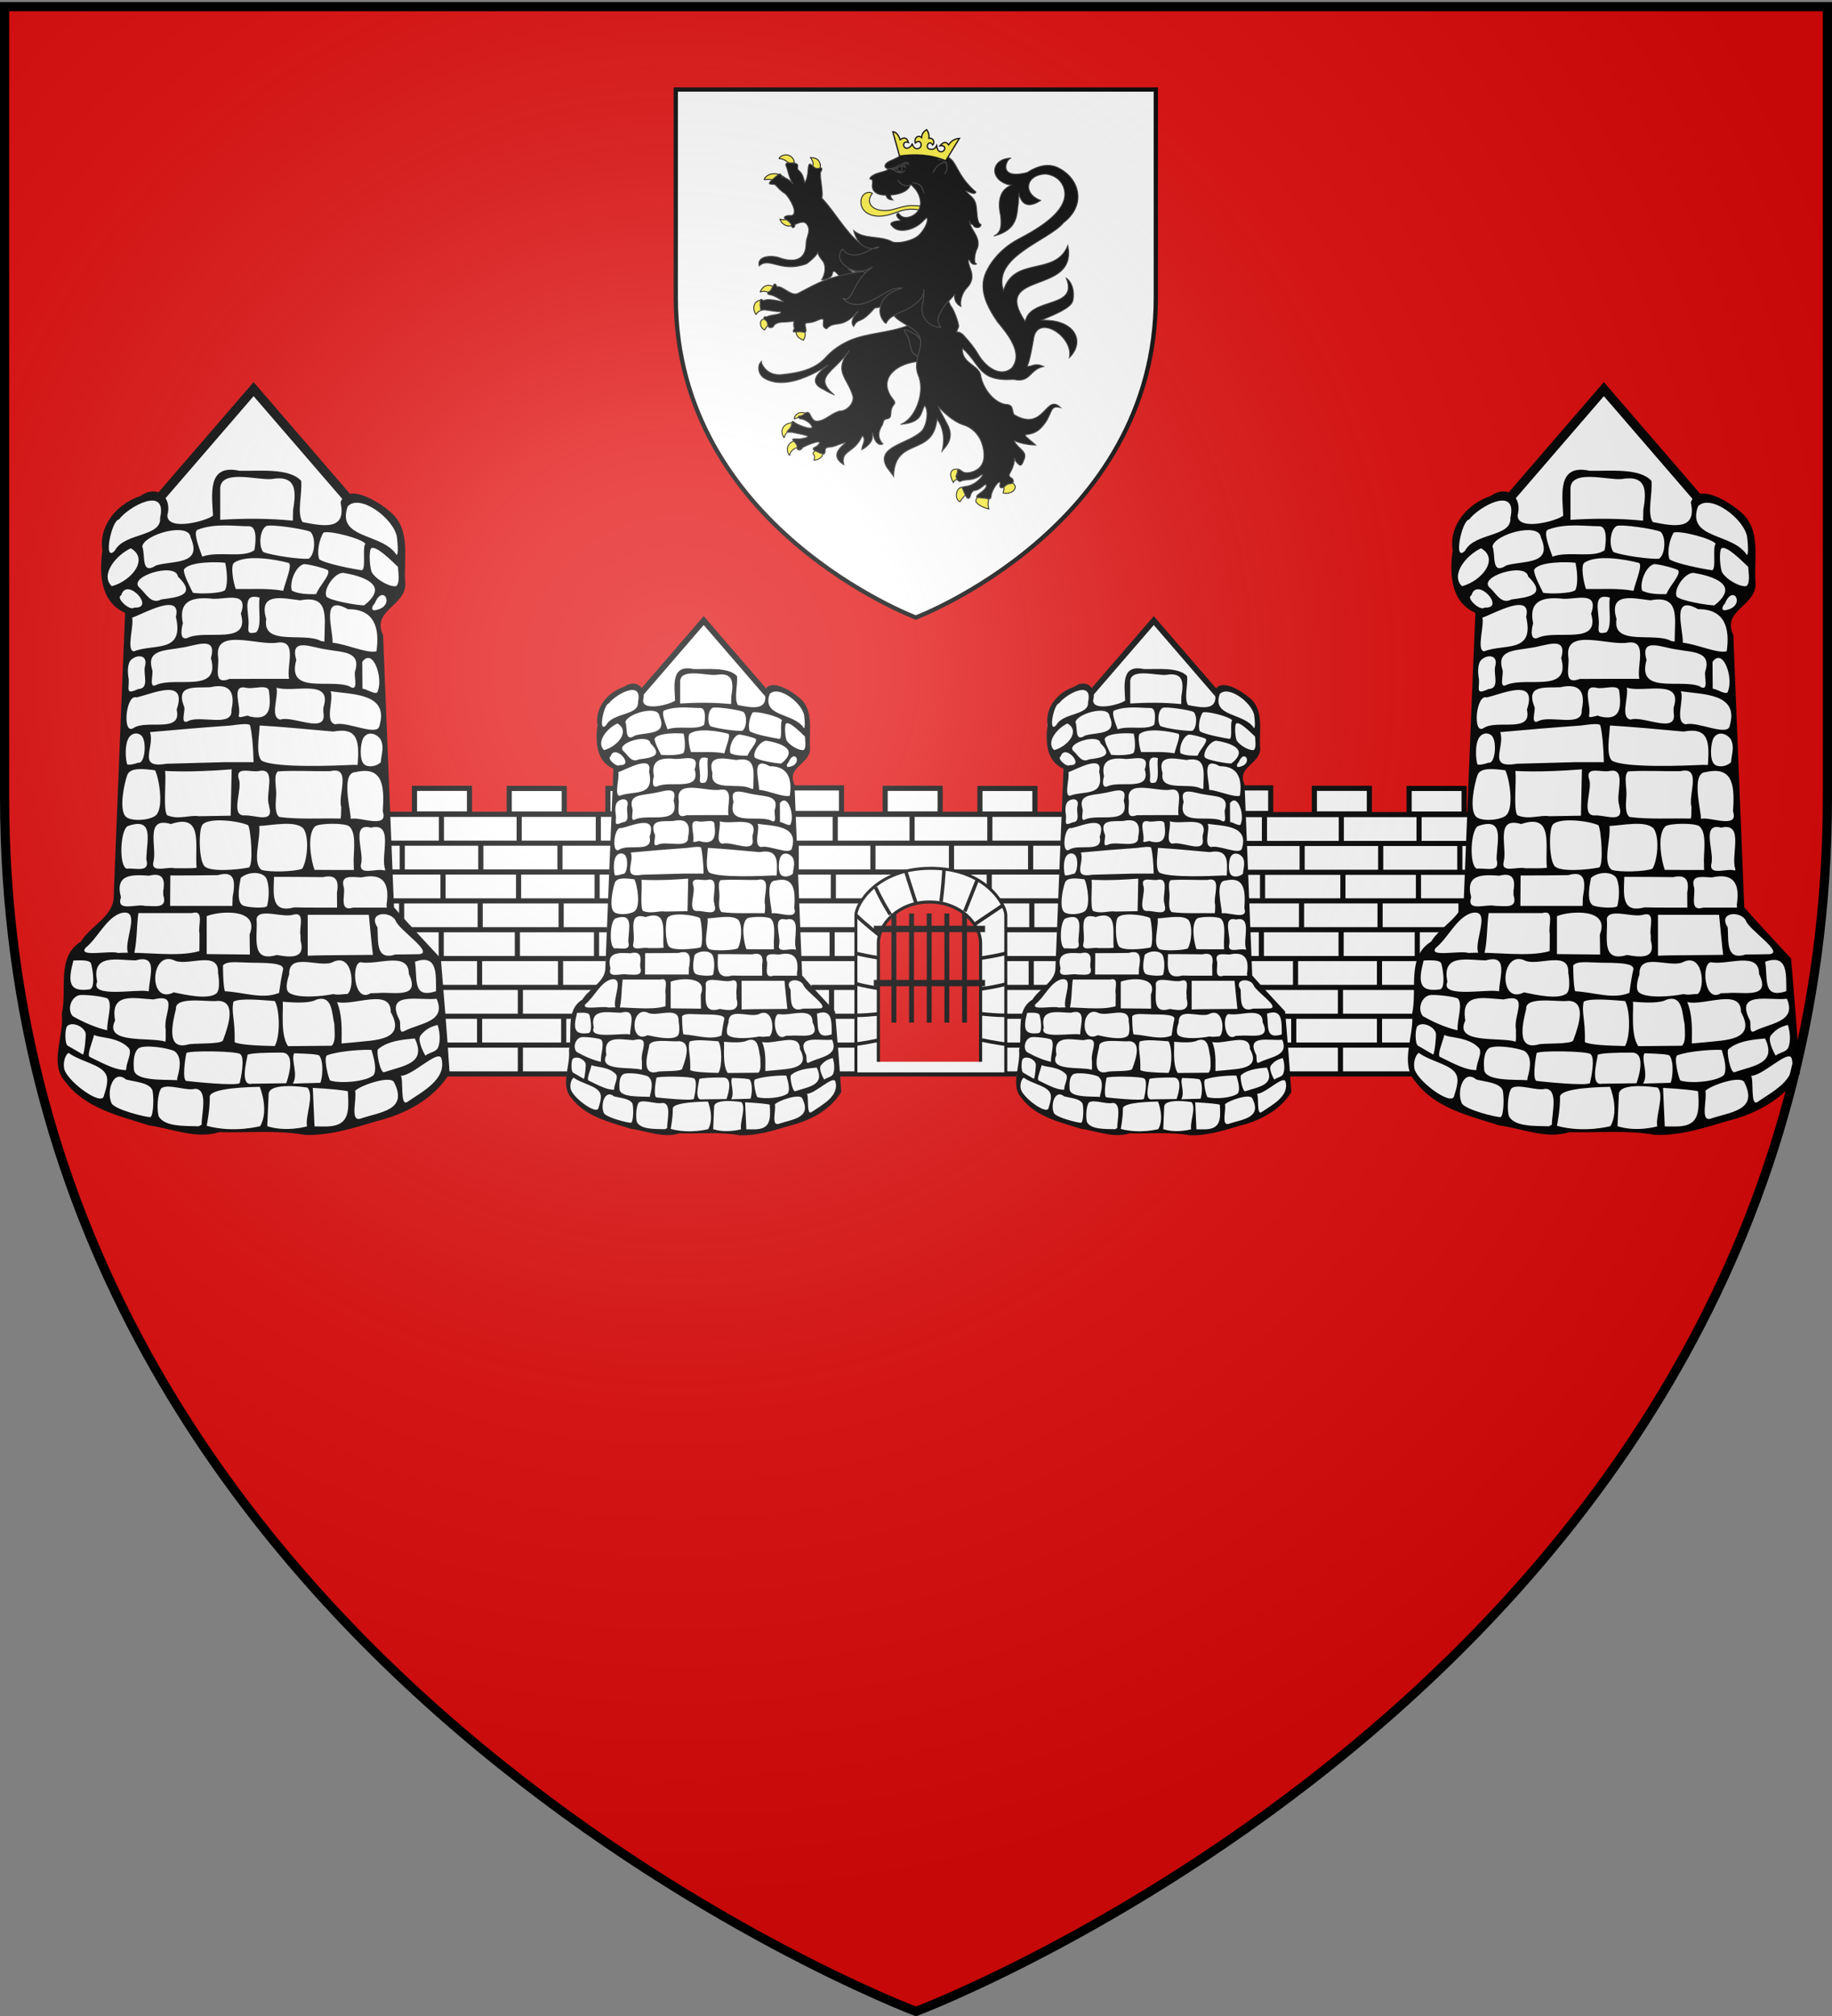
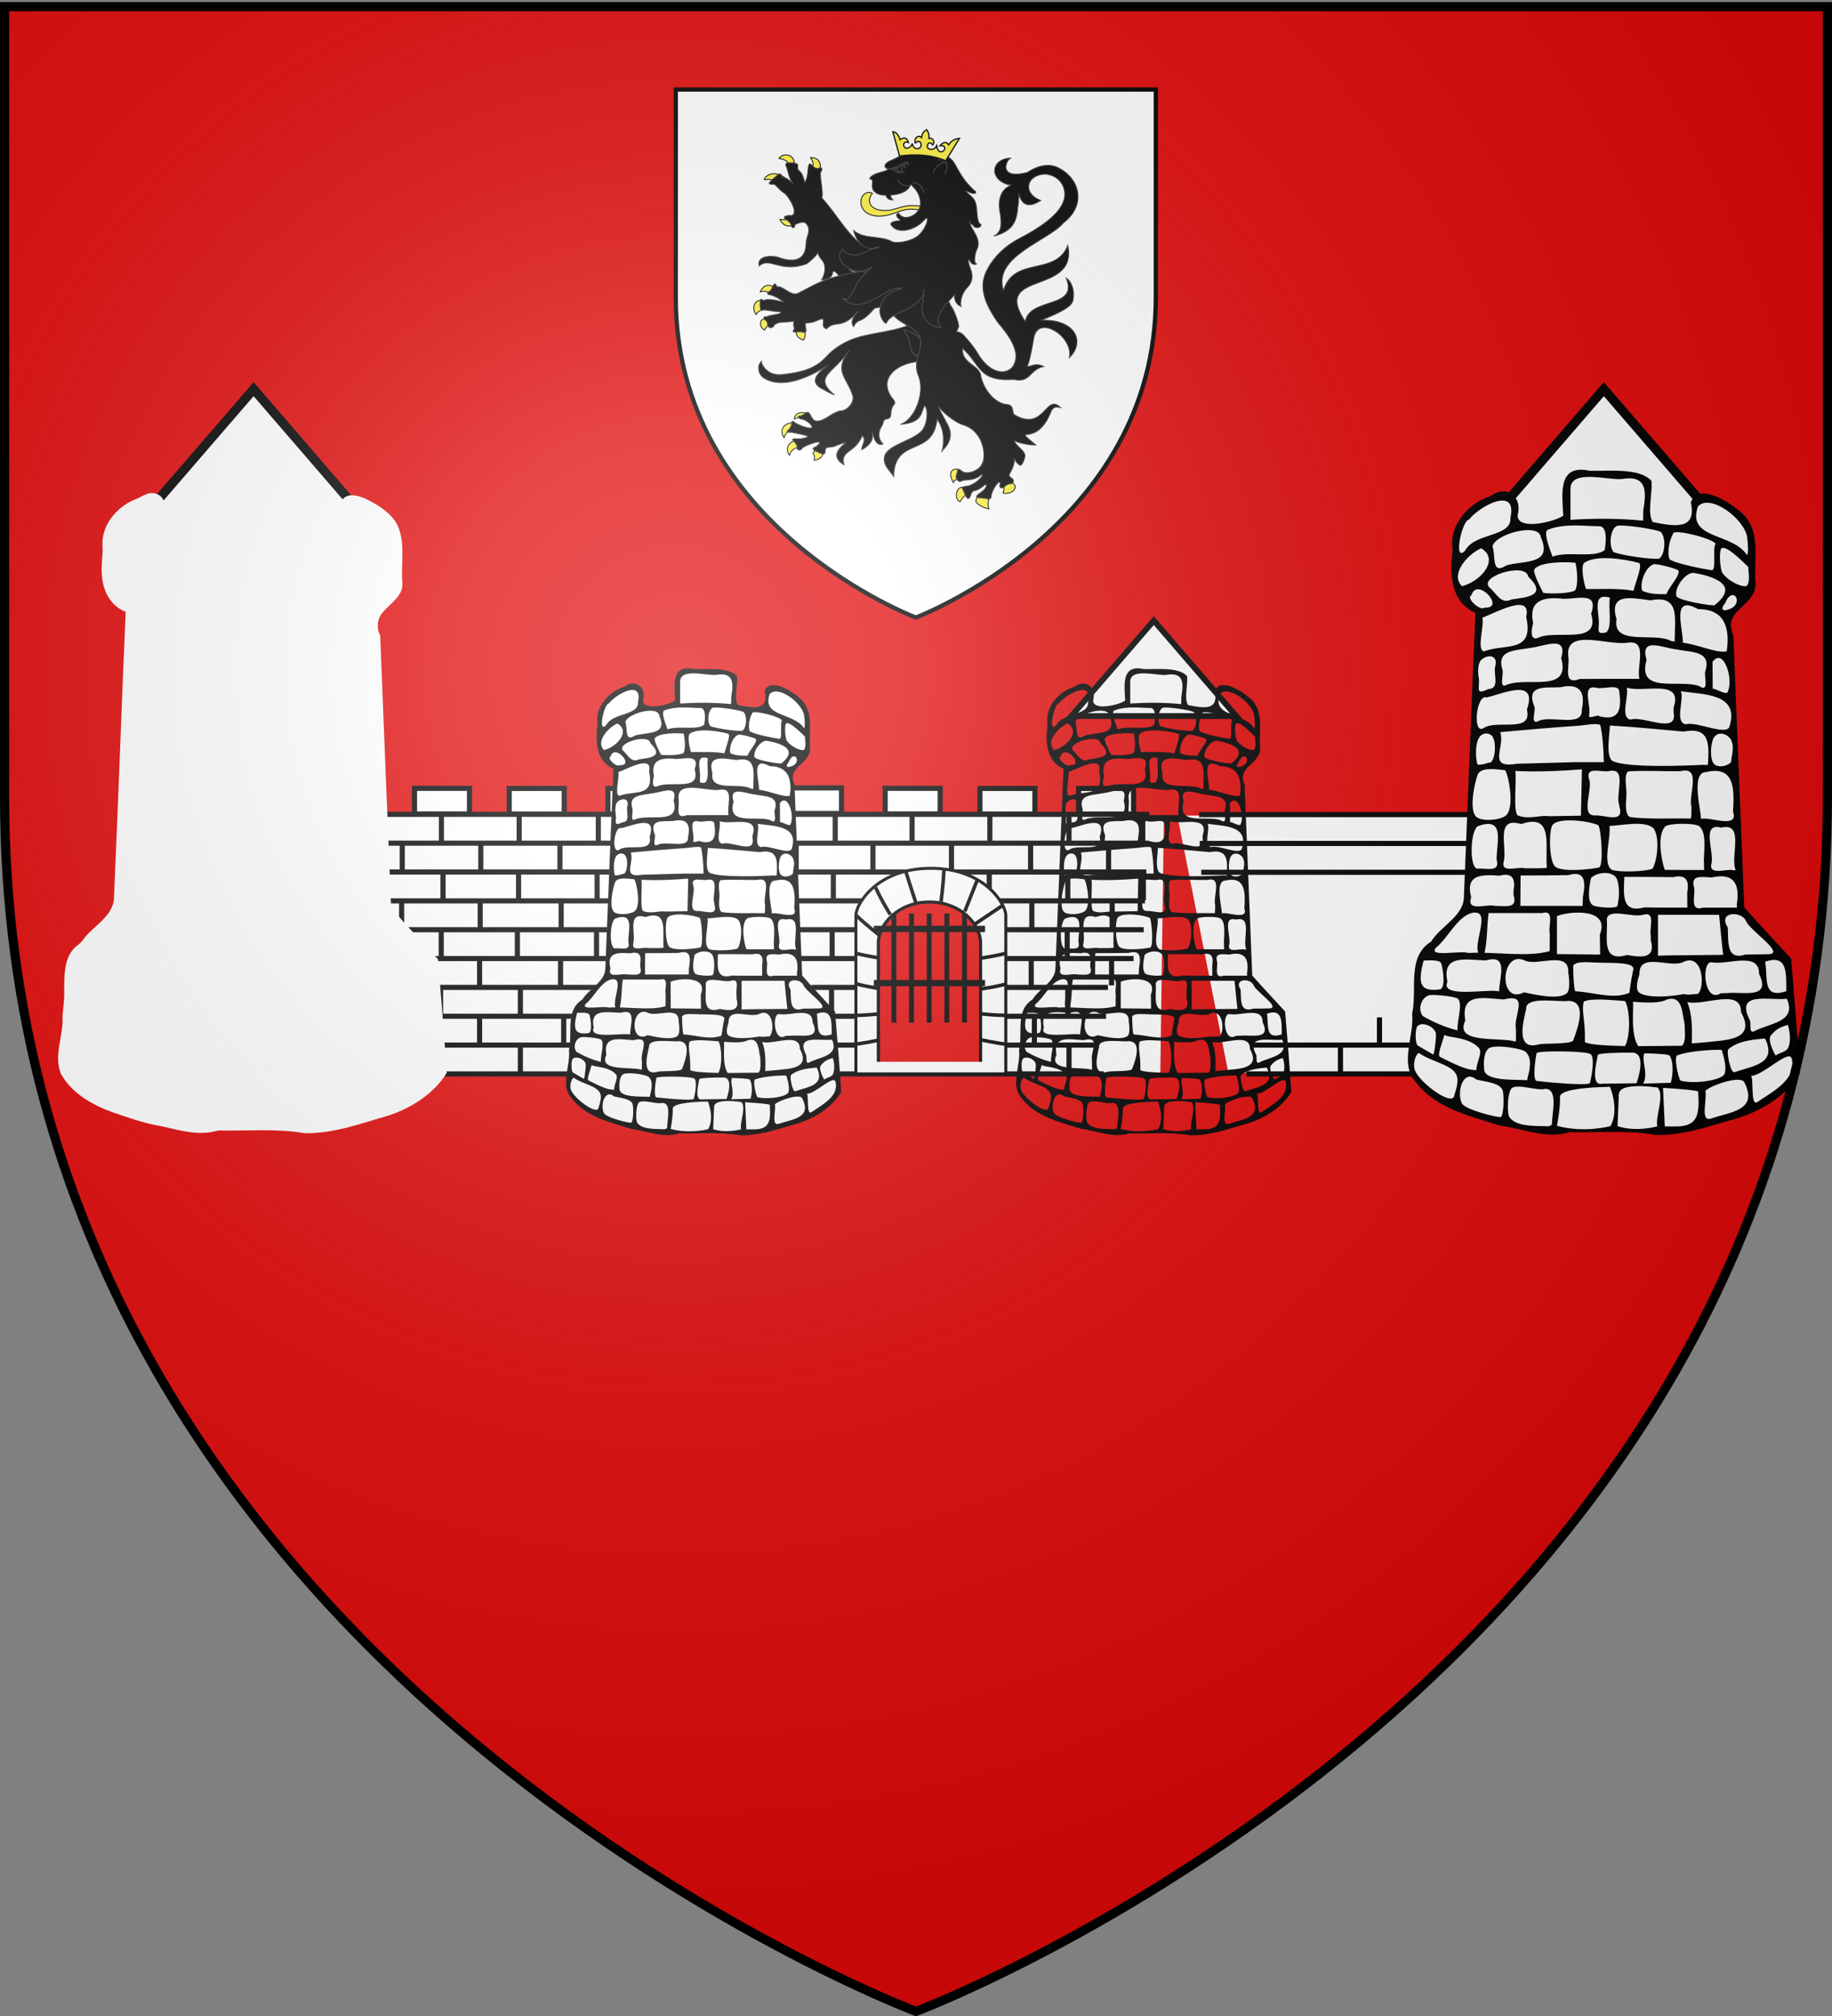
<svg xmlns="http://www.w3.org/2000/svg" xmlns:xlink="http://www.w3.org/1999/xlink" width="600" height="660" version="1.0">
  <rect width="100%" height="100%" fill="#808080" stroke="none" />
  <desc>Flag of Canton of Valais (Wallis)</desc>
  <defs>
    <radialGradient xlink:href="#b" id="c" cx="221.445" cy="226.331" r="300" fx="221.445" fy="226.331" gradientTransform="matrix(1.353 0 0 1.349 -77.63 -85.747)" gradientUnits="userSpaceOnUse" />
    <linearGradient id="b">
      <stop offset="0" style="stop-color:white;stop-opacity:.314" />
      <stop offset=".19" style="stop-color:white;stop-opacity:.251" />
      <stop offset=".6" style="stop-color:#6b6b6b;stop-opacity:.125" />
      <stop offset="1" style="stop-color:black;stop-opacity:.125" />
    </linearGradient>
  </defs>
  <g style="display:inline">
    <path d="M300 658.5s298.5-112.32 298.5-397.772V2.176H1.5v258.552C1.5 546.18 300 658.5 300 658.5" style="fill:#e20909;fill-opacity:1;fill-rule:evenodd;stroke:none;stroke-width:1px;stroke-linecap:butt;stroke-linejoin:miter;stroke-opacity:1" />
    <path d="M227.124 267.006H90.804l16.7 84.208h118.454z" style="fill:#fff;fill-opacity:1;fill-rule:evenodd;stroke:none;stroke-width:1px;stroke-linecap:butt;stroke-linejoin:miter;stroke-opacity:1" />
    <path d="M195.302 284.778h94.292M195.46 291.937h93.974M195.841 299.097h93.019M196.796 306.256h91.745M196.796 313.415h91.427M198.728 320.575h86.97M205.74 327.734h73.598M206.226 334.893h72.643M211.625 284.742v6.994M230.703 284.816v6.994M201.922 291.959v6.994M250.013 284.816v6.994M269.666 284.519v6.994M287.98 284.668v6.993M220.98 292.257v6.993M240.484 291.959v6.994M260.137 291.81v6.994M279.492 291.959v6.994M211.153 298.655v6.994M231.104 298.953v6.994M249.864 299.25v6.994M269.368 298.953v6.994M280.386 306.84v6.993M288.128 299.102v6.994M201.773 306.096v6.993M220.83 306.244v6.994M240.335 306.244v6.994M260.435 306.393v6.994M269.22 313.685v6.993M249.566 313.685v6.993M230.657 312.94v6.994M210.855 313.685v6.994M219.342 320.679v6.993M240.186 320.53v6.994M260.286 320.53v6.994M280.237 320.232v6.994M230.493 327.502v6.994M210.706 327.375v6.994M250.31 327.524v6.993M269.368 327.97v6.994M218.895 334.964v6.994M261.072 335.113v6.994M269.666 341.958v6.994M210.26 342.107v6.993M272.046 278.352h13.655v6.356h-13.655zM247.546 278.352H261.2v6.356h-13.655zM224.02 278.324h13.655v6.355H224.02zM199.52 278.216h13.654v6.356H199.52z" style="fill:#fff;fill-opacity:1;fill-rule:evenodd;stroke:#000;stroke-width:1.273;stroke-linecap:butt;stroke-linejoin:miter;stroke-miterlimit:4;stroke-opacity:1" transform="matrix(1.319 0 0 1.319 -159.733 -109.023)" />
    <path d="M208.451 342.052h68.306" style="fill:#fff;fill-opacity:1;fill-rule:evenodd;stroke:#000;stroke-width:1.273;stroke-linecap:butt;stroke-linejoin:miter;stroke-miterlimit:4;stroke-dasharray:none;stroke-opacity:1" transform="matrix(1.319 0 0 1.319 -159.733 -109.023)" />
    <path d="M207.122 349.212h71.169M240.186 335.166v6.994M230.493 342.139v6.994M250.31 342.16v6.994" style="fill:#fff;fill-opacity:1;fill-rule:evenodd;stroke:#000;stroke-width:1.273;stroke-linecap:butt;stroke-linejoin:miter;stroke-miterlimit:4;stroke-opacity:1" transform="matrix(1.319 0 0 1.319 -159.733 -109.023)" />
    <path d="M410.099 285.022H306.77l12.658 63.828h89.786z" style="fill:#fff;fill-opacity:1;fill-rule:evenodd;stroke:none;stroke-width:1px;stroke-linecap:butt;stroke-linejoin:miter;stroke-opacity:1" transform="matrix(1.319 0 0 1.319 -159.733 -109.023)" />
    <path d="M312.17 284.778h94.293M312.33 291.937h93.974M312.71 299.097h93.02M313.666 306.256h91.745M313.666 313.415h91.426M315.597 320.575h86.97M322.609 327.734h73.598M323.095 334.893h72.643M328.494 284.742v6.994M347.572 284.816v6.994M318.791 291.959v6.994M366.882 284.816v6.994M386.535 284.519v6.994M404.848 284.668v6.993M337.849 292.257v6.993M357.353 291.959v6.994M377.006 291.81v6.994M396.362 291.959v6.994M328.022 298.655v6.994M347.973 298.953v6.994M366.733 299.25v6.994M386.237 298.953v6.994M397.255 306.84v6.993M404.997 299.102v6.994M318.642 306.096v6.993M337.7 306.244v6.994M357.204 306.244v6.994M377.304 306.393v6.994M386.088 313.685v6.993M366.435 313.685v6.993M347.526 312.94v6.994M327.724 313.685v6.994M336.21 320.679v6.993M357.055 320.53v6.994M377.155 320.53v6.994M397.106 320.232v6.994M347.362 327.502v6.994M327.575 327.375v6.994M367.18 327.524v6.993M386.237 327.97v6.994M335.764 334.964v6.994M377.94 335.113v6.994M386.535 341.958v6.994M327.129 342.107v6.993M388.916 278.352h13.655v6.356h-13.655zM364.415 278.352h13.655v6.356h-13.655zM340.89 278.324h13.654v6.355H340.89zM316.389 278.216h13.655v6.356h-13.655z" style="fill:#fff;fill-opacity:1;fill-rule:evenodd;stroke:#000;stroke-width:1.273;stroke-linecap:butt;stroke-linejoin:miter;stroke-miterlimit:4;stroke-opacity:1" transform="matrix(1.319 0 0 1.319 -159.733 -109.023)" />
    <path d="M325.32 342.052h68.306" style="fill:#fff;fill-opacity:1;fill-rule:evenodd;stroke:#000;stroke-width:1.273;stroke-linecap:butt;stroke-linejoin:miter;stroke-miterlimit:4;stroke-dasharray:none;stroke-opacity:1" transform="matrix(1.319 0 0 1.319 -159.733 -109.023)" />
    <path d="M323.991 349.212h71.17M357.055 335.166v6.994M347.362 342.139v6.994M367.18 342.16v6.994" style="fill:#fff;fill-opacity:1;fill-rule:evenodd;stroke:#000;stroke-width:1.273;stroke-linecap:butt;stroke-linejoin:miter;stroke-miterlimit:4;stroke-opacity:1" transform="matrix(1.319 0 0 1.319 -159.733 -109.023)" />
    <path d="M521.912 267.006h-136.32l16.7 84.208h118.455z" style="fill:#fff;fill-opacity:1;fill-rule:evenodd;stroke:none;stroke-width:1px;stroke-linecap:butt;stroke-linejoin:miter;stroke-opacity:1" />
    <path d="M392.716 266.684h124.4M392.926 276.129h123.98M393.428 285.574h122.72" style="fill:#fff;fill-opacity:1;fill-rule:evenodd;stroke:#000;stroke-width:1.68;stroke-linecap:butt;stroke-linejoin:miter;stroke-miterlimit:4;stroke-opacity:1" />
-     <path d="M420.24 306.256h91.745M420.24 313.415h91.427M422.172 320.575h86.97M429.183 327.734h73.598M429.67 334.893h72.642M435.068 284.742v6.994M454.147 284.816v6.994M425.365 291.959v6.994M473.456 284.816v6.994M493.11 284.519v6.994M511.423 284.668v6.993M444.423 292.257v6.993M463.927 291.959v6.994M483.58 291.81v6.994M502.936 291.959v6.994M434.596 298.655v6.994M454.547 298.953v6.994M473.307 299.25v6.994M492.812 298.953v6.994M503.83 306.84v6.993M511.572 299.102v6.994M425.216 306.096v6.993M444.274 306.244v6.994M463.778 306.244v6.994M483.878 306.393v6.994M492.663 313.685v6.993M473.01 313.685v6.993M454.1 312.94v6.994M434.299 313.685v6.994M442.785 320.679v6.993M463.63 320.53v6.994M483.73 320.53v6.994M503.68 320.232v6.994M453.936 327.502v6.994M434.15 327.375v6.994M473.754 327.524v6.993M492.812 327.97v6.994M442.339 334.964v6.994M484.515 335.113v6.994M493.11 341.958v6.994M433.703 342.107v6.993M495.49 278.352h13.655v6.356H495.49zM470.99 278.352h13.654v6.356H470.99zM447.464 278.324h13.655v6.355h-13.655zM422.963 278.216h13.655v6.356h-13.655z" style="fill:#fff;fill-opacity:1;fill-rule:evenodd;stroke:#000;stroke-width:1.273;stroke-linecap:butt;stroke-linejoin:miter;stroke-miterlimit:4;stroke-opacity:1" transform="matrix(1.319 0 0 1.319 -159.733 -109.023)" />
    <path d="M431.895 342.052H500.2" style="fill:#fff;fill-opacity:1;fill-rule:evenodd;stroke:#000;stroke-width:1.273;stroke-linecap:butt;stroke-linejoin:miter;stroke-miterlimit:4;stroke-dasharray:none;stroke-opacity:1" transform="matrix(1.319 0 0 1.319 -159.733 -109.023)" />
    <path d="M430.565 349.212h71.17M463.63 335.166v6.994M453.936 342.139v6.994M473.754 342.16v6.994" style="fill:#fff;fill-opacity:1;fill-rule:evenodd;stroke:#000;stroke-width:1.273;stroke-linecap:butt;stroke-linejoin:miter;stroke-miterlimit:4;stroke-opacity:1" transform="matrix(1.319 0 0 1.319 -159.733 -109.023)" />
    <path d="M482.771 176.635h85.016l-42.508-49.238z" style="fill:#fff;fill-opacity:1;fill-rule:evenodd;stroke:#000;stroke-width:3;stroke-linecap:butt;stroke-linejoin:miter;stroke-miterlimit:4;stroke-dasharray:none;stroke-opacity:1" />
    <path d="M-139.384 221.688c-2.758-.211-4.865 2.138-5.096 4.732-.562 3.316-.094 6.689.043 10.02-3.243 2.088-7.242 2.862-11.075 3.002-2.081.096-4.98-.76-4.992-3.27.816-2.6.182-6.264-2.769-7.2-2.711-.9-4.863 1.294-7.302 2.04-6.011 2.651-10.962 8.86-10.193 15.716.034 3.166-.653 6.413-.156 9.62.385 4.8 3.05 9.572 7.71 11.292-1.388 31.517-2.459 63.05-3.877 94.562-.99 5.35-6.22 8.116-9.474 11.975-.83 1.265-1.8 2.278-3.054 3.124-3.934 3.642-3.687 9.525-3.735 14.475.108 2.721-.319 5.419-.548 8.09.43 6.327-2.96 12.767-.58 18.923 3.52 6.441 10.282 10.296 16.986 12.7 5.078 1.714 10.168 3.59 15.48 4.447 6.198 1.344 12.769 3.482 19.076 1.499 9.457.227 19.016-.713 28.38.9 9.527.198 18.57-3.266 27.586-5.828 7.488-2.527 14.64-7.061 18.903-13.882-.802-12.422-1.824-24.828-2.855-37.232-5.133-5.585-10.367-11.082-15.35-16.803-1.225-29.737-2.389-59.476-3.581-89.214-1.443-2.627-.862-6 1.289-8.064 2.36-2.667 6.205-4.965 5.97-9.033-.585-6.65 1.35-13.943-2.154-20.03-2.45-3.632-6.4-5.988-10.305-7.797-2.19-.91-5.566-1.818-7.139.485-.96 1.21.17 2.81-.155 4.24.037 2.643-2.372 4.613-4.906 4.603-2.96.22-5.862-.494-8.756-1.013-2.049-3.285-.735-7.418-.658-11.04-.012-1.278.529-3.005-1.03-3.582-4.69-2.74-10.393-2.048-15.608-2.12-2.083.23-4.032-.292-6.075-.337" style="fill:#fff;fill-opacity:1;stroke:none;stroke-width:7;stroke-miterlimit:4;stroke-dasharray:none;stroke-opacity:1" transform="translate(656.6 -67.344)" />
    <path d="M-129.31 423.143s3.19 7.523.153 12.873c0 0-8.562 2.36-17.525-.098 0 0 1.095-5.51 1-9.272-.435-2.395 7.227-3.32 16.373-3.503m2.466 12.894.434-10.471c.173-4.196 12.734-2.16 12.734-2.16 2.31 2.644-.814 9.339-.157 12.694 0 0-6.794 1.961-13.01-.063m15.472.077-.566-12.62c5.99.328 10.62.8 11.493 1.149.394 6.891.544 11.733-7.96 11.487zm-13.016-41.05c1.617 2.676 1.887 11.366 0 14.733-6.08-.103-11.626-.43-13.144-1.276.19-7.596-1.205-9.701-.376-13.283 2.5-1.235 9.64-.436 13.52-.173m4.34 14.772c-2.635-3.773-1.429-12.461-1.755-14.544 4.59.375 8.864.511 11.048-.69 5.325-1.667 5.026 4.573 5.88 8.04.055 2.662.528 5.757-.88 7.06-1.82-.007-14.294.134-14.294.134m1.589 12.261c1.88-3.18-.74-7.756.44-9.934 4.506.136 7.922.317 8.244.795 1.565 2.32.913 7.606.312 8.882zm-3.612-10.145c5.183.037 1.443 10.035 1.443 10.035l-11.222.148c-4.108.893-1.657-7.762-1.451-9.492.98-.516 6.047-.728 11.23-.691m3.681-177.713-.083 3.565c-7.895-.789-15.863-.773-23.78-.28v-9.684c-.524-7.227 12.146-3.196 16.783-3.666 8.109-1.407 8.19 3.728 7.08 10.065m-58.335 13.317c-4.022 4.375-1.186-9.876 1.289-10.14 3.24-4.303 15.943-11.21 13.501-.516.497 6.295-11.691 4.791-14.79 10.656m92.349-4.282c.158 1.433.582 5.247-.091 5.79-4.665-7.4-19.84-5.042-16.032-15.94 4.05-4.347 15.295 4.161 16.123 10.15m-63.747 6.301c-1.797-4.666-2.864-8.289-1.502-8.82 5.735-2.234 12.526-1.09 16.796-1.13 2.37-.022 2.442 3.987 1.778 7.796-3.39 2.772-12.027.226-17.072 2.154m35.412-8.13c1.865 1.884 1.475 7.542-.563 8.832-3.097.177-11.8-1.026-14.884-2.204-1.62-2.037-1.113-7.38 1.031-8.526 1.61-.65 12.539.976 14.416 1.898m-50.516 10.992c-5.148 3.326-3.412-3.338-4.57-6.162.546-3.98 15.34-8.17 15.86-2.958 3.992 9.063-5.648 7.452-11.29 9.12m68.528-7.037c-1.112.976.287 8.2-1.165 8.63-2.735-.37-11.865-2.127-13.94-3.58-.922-2.426.043-6.67 1.35-8.735 2.053-.815 12.836 2.013 13.755 3.685m-83.064 13.862c-3.93-3.736 1.46-10.248 6.23-12.423 6.102 3.533.149 10.71-6.23 12.423m93.72-6.333c.067 1.783.73 4.873-.471 6.231-1.582.622-6.296-1.656-8.047-4.372-.68-1.244-1.115-6.792-.304-7.895 1.548-1.17 6.369 3.698 8.822 6.036m-35.88-1.325c1.518.403-1.052 6.346-1.692 9.159-5.133-.922-10.36-.507-15.545-.583-.829-2.155-1.79-7.725-.557-8.592 3.948-2.777 13.506-1.124 17.794.016m-20.763 8.952c-1.416 1.13-8.348 1.263-10.511.855-.863-1.694-3.213-6.216-2.944-7.567 1.622-2.755 11.194-2.589 13.535-2.25.854 4.12.666 7.664-.08 8.962m29.858 1.288c-2.535.072-5.698.015-7.952-1.13-.869-2.352.97-7.807 3.848-8.679.969-.171 7.044 1.33 7.997 2.029.8 1.6-2.957 5.172-3.893 7.78m-50.738 1.752c-3.311 1.717-4.913-1.82-6.942-3.687-4.692-3.657 11.716-8.708 12.387-3.83 6.388 6.158.049 6.754-5.445 7.517m66.467 1.904c-1.335.17-11.696-1.512-12.437-2.963-.945-2.73 3.34-8.488 6.121-7.538 3.493.563 8.362 1.941 9.583 4.396.806 1.618-.303 3.85-3.267 6.105m-75.317.75c-1.314 1.299-6.256-3.162-4.278-4.006 1.826-6.317 11.464 4.517 4.278 4.006m79.322.775c-2.134.6-1.403-1.367-.588-2.07 2.705-6.76 6.928.67.588 2.07m-39.388 7.327c-2.495.606-2.713.084-2.522-2.12.48-3.823-2.637-11.07 3.658-9.232-.592 3.553.887 9.255-1.136 11.352m-22.63 1.89c-3.004.883-1.438-4.687-1.367-4.817-1.445-6.852 2.312-8.672 8.942-8.147 4.129.77 12.874-3.076 10.045 4.968 3.13 10.646-11.51 4.93-17.62 7.996m45.003.013-.038 1.126-1.158-.195c-5.238-2.991-19.4 1.852-17.862-7.17-2.703-8.92 5.362-6.825 11.121-6.135 9.542-1.863 7.988 5.507 7.937 12.374m-62.412 4.336c-2.608-.322.094-8.297-.584-11.04 3.455-1.132 16.346-8.582 14.334-.261 2.823 12.128-7.212 8.642-13.75 11.3m79.44-.044c-2.97.855-9.927-2.379-14.366-2.78.104-4.727-3.983-16.028 5.002-10.989 8.79-.06 10.46 6.269 9.365 13.769m-38.969 9.033c-3.048.001-6.097.009-9.145.04-5.695 2.167-3.257-3.985-3.75-7.2-1.366-9.829 13.41-3.473 19.596-4.714 6.501-.786 2.701 7.714 3.661 11.874zm-33.038 1.94c-2.807 1.616-.893-3.683-1.454-4.983-2.05-6.609 4.464-6.17 9.371-7.122 4.72-.56 12.066-4.207 9.872 3.38 3.262 11.625-11.229 6.014-17.79 8.724m64.996-4.432c-.546 1.474 1.507 7.231-2.007 4.871-6.58-2.372-20.423 2.757-17.236-8.57-2.248-7.668 5.144-3.976 9.872-3.42 4.893.963 11.499.445 9.371 7.12m-71.018 5.83c-4.5 2.092-2.807-.187-3.14-3.418-.389-1.947-.38-4.836.663-5.991 1.703-1.889 5.845-2.152 4.67 2.08-.605 2.537 1.613 7.169-2.193 7.33m78.496.504c-.123 2.047-3.62-.592-5.055-.612l-.062-8.779c3.522-4.873 6.828 5.24 5.117 9.39m-42.226 8.41c-.23-.803-3.823 1.287-3.308-.414.793-2.975-2.668-10.038 2.308-8.93 2.324.683 7.652-1.56 7.592 1.445.742 5.628.022 9.57-6.592 7.899m-19.935 1.595c-2.907 1.391-.549-3.966-1.384-4.941-2.705-7.13 3.735-5.896 8.63-6.159 6.103-1.383 8.311 1.296 6.963 7.42.5 5.922-10.332 1.585-14.209 3.68m44.3-4.388v1.536c1.39 7.418-9.88.93-14.095 2.35-3.492-.688-.557-7.254-1.24-10.471 5.423 1.84 18.574-3.168 15.335 6.585m-62.228 6.67c-3.724 2.33-2.45-11.304 1.035-10.034 5.769-1.41 16.71-6.446 13.155 3.974 1.85 7.92-9.838 3.094-14.19 6.06m80.59-.728c-.601 3.595-10.69-1.592-14.358-.513-3.831-.616-.396-8.469-1.65-10.821 7.234 1.08 19.238.634 16.007 11.334m-69.777 12.398c-9.792 1.688-3.672-5.389-5.366-10.356 8.542-.777 17.72-1.559 26.279-2.144 3.075-.409 6.32-.856 6.53.013.606 2.522 1.034 7.18 1.124 11.96h-9.109zm62.675-.007-.108.428-1.411-.072c-4.784.232-25.5 1.177-29.967-1.377-1.906-2.112-.832-7.596-.62-11.497 8.049.473 16.078 1.268 24.11 1.985 8.367-1.57 8.445 3.588 7.996 10.533m-71.908-.362c-.888.429-3.261.908-3.599.558-.548-1.588-.91-6.683.646-8.882.817-1.156 2.448-1.727 3.84-.683 2.143 1.608 1.338 9.704-.887 9.007m79.423-7.57c1.243 2.64.217 4.774.043 7.419-1.386 1.463-4.194 1.824-5.462.688-1.588-1.423-1.27-6.509-.315-8.496 1.455-2.538 4.407-1.601 5.734.39m-36.56 21.499.007.37c1.804 5.89-4.813 2.698-8.17 2.987-4.673-.003-.35-8.853-1.775-12.008-1.1-4.252 4.159-1.975 6.66-2.528 5.997-1.287 1.879 7.774 3.278 11.179m-22.94 3.616c-3.027-.513-6.671 1.279-10.43-.315-1.372-1.847-.279-10.739-.652-14.516 0 0 7.744.603 21.78-.518l-.32 15.176zm46.59-2.993c-.079 1.25.037 2.53-.208 3.765-6.505-.156-13.892.31-20.084-.52-1.45-1.114-1.242-3.893-1.052-6.655.292-2.662-1.021-6.896.59-8.267 5.642-.375 11.355.016 17.126-.077 7.15-1.732 2.437 7.797 3.629 11.754m-61.083 2.98c-2.53 1.542-7.96 1.65-9.479.155-2.287-2.25-.602-10.576.467-13.585.9-2.534 5.03-2.11 9.09-1.6 1.278 2.201 3.2 13.032-.078 15.03m74.681-1.527c2.02 5.907-7.788 1.538-10.484 2.416.003-2.804-3.382-15.18 1.577-15.317 9.535-2.255 9.351 5.62 8.907 12.901m-60.967 18.41c-2.349.312-4.731.104-7.092.175-2.398-.703-8.144 1.858-7.025-2.276 1.171-4.755-2.983-14.807 5.701-12.208 10.843-3.677 7.7 7.19 8.416 14.309m-16.448-3.666-.01.44-.01.506c1.315 4.536-3.617 2.69-6.407 3.034-2.672-.792-2.15-12.936.404-13.983 8.367-2.914 6.314 4.23 6.023 10.003m33.323-10.252c.893 1.338 1.815 13.306.186 13.843-3.826.77-12.748 1.54-14.519-.461-1.863-2.104-1.926-11.957-.643-13.53 2.046-2.51 11.91-1.291 14.976.148m34.541 11.36.082 3.287c-4.291-.01-8.582.027-12.873-.035-.935-2.28-2.82-11.543.26-14.303 1.413-.965 9.46-1.125 11.058.03 2.245 1.956 1.622 6.76 1.473 11.02m10.304 2.976-.004.45h-.388c-2.406-.753-8.062 1.813-7.512-1.958 1.261-3.886-3.561-13.88 3.277-12.033 7.717-1.91 3.032 9.184 4.627 13.54m-27.133-.099c-2.215.957-10.824 1.244-13.326.365-3.122-2.204-.28-9.994-.755-14.352 4.411-.22 11.761-1.883 14.434.785 2.067 2.786 1.308 10.508-.353 13.202m-22.792 9.305-.085 2.872h-20.39l.077-9.967c5.197.009 10.395-.016 15.591-.105 5.769-1.68 5.695 2.337 4.807 7.2m-22.727-2.101.01 1.433c1.491 4.642-2.847 3.499-5.992 3.54-2.808-.783-9.548 2.158-7.87-2.85-2.032-7.592 3.542-7.433 9.261-7.044 4.215-1.097 5.317.98 4.59 4.92m33.95-3.636c.845 2.555.72 5.867.089 8.571-.237 1.015-6.77.573-8.029-.166-1.865-1.095-1.382-5.292-.618-8.96 2.549-2.295 7.659-2.161 8.558.555m39.187 8.16.038.499.039.504h-11.028c-4.565 1.407-2.656-3.61-2.986-6.407-1.43-4.573 2.645-3.534 5.76-3.474 7.13-1.591 9.264 1.987 8.177 8.877m-16.24-3.958.039 4.961c-4.691-.015-9.383.047-14.073-.075-7.735 2.096-6.724-4.492-6.573-9.99 5.34-.032 10.678.06 16.018.1 4.207-1.005 5.32 1.079 4.59 5.004m-45.023 13.475c-.003 1.907.01 3.814-.036 5.72-7.306 2.147-18.009.104-26.617.626-2.533-.947-13.22 1.534-10.67-1.679 4.076-3.296 6.732-9.78 11.574-11.374 8.212-2.006-1.852 13.325 4.04 14.346 1.314-4.109 1.069-10.065 1.692-14.353h17.488c4.33-1.25 1.92 4.242 2.53 6.714m72.015 6.731c-2.607.08-5.215.093-7.824.105-6.505 2.05-5.616-4.068-5.902-8.872-3.361-5.148 4.32-5.503 5.953-2.196.942 2.955 12.611 10.432 7.773 10.963m-55.61-6.42.101 6.542q-7.076-.08-14.152-.143v-12.412c3.621-1.624 17.602-2.94 14.051 6.014m30.852 6.733c-3.938.067-7.881.02-11.817.193V366.83h20.016c.447 4.372.808 8.754 1.334 13.118zm-14.17-6.49v1.656c1.722 5.997-2.976 5.679-7.78 4.78-8.831 2.645-6.14-6.203-6.622-11.816.681-3.628 8.37-.33 11.873-1.334 4.33-1.25 1.92 4.242 2.529 6.714m-74.396 8.26c3.515-.195 5.528-.013 5.814 1.07.737 2.79 1.285 8.128-.516 8.378-2.954.41-4.695-.03-5.496-1.042-1.464-1.85-.54-5.436.198-8.406m118.78 10.044c-7.891 2.536-5.99-3.947-6.917-9.648 7.513-2.692 6.85 4.128 6.917 9.648m-94.083.074c-2.905-1.047-19.531 2.46-16.905-3.185-1.998-9.352 6.602-7.03 12.612-6.988 7.475-2.119 4.46 5.293 4.293 10.173m8.183.296c-8.59 4.42-7.758-14.523.545-10.3 4.462 1.638 14.3-3.477 13.946 3.878 0 0 1.029 5.579-.582 6.812-2.671 2.046-9.87.487-13.909-.39m66.797.23-1.197.033-1.124.033c-5.567 3.461-6.462-10.09-3.218-10.158 5.28 1.098 15.808-3.787 15.72 3.847 4.067 8.34-5.166 5.754-10.181 6.245m-9.94.321c-1.508-.036-3.08.444-4.562.01-3.928.811-11.973 1.485-14.592-.483-1.678-1.262.104-5.947.104-5.947-.268-7.298 9.43-2.273 13.946-3.877 6.976-3.755 7.67 8.408 5.105 10.297m-22.368-.372c-5.413 2.2-11.366-.184-17.745-.54-.636-1.869-.634-8.453-.634-8.453 1.323-1.555 4.676-.953 8.874-.893 5.104.073 11.042-.032 10.83 2.113-.544 2.325-.935 5.07-1.325 7.773m-56.287 12.25c-3.877-.904-7.937-2.689-11.316-4.64-1.799-2.078-.697-5.967 1.978-6.816 1.276-.405 8.368.346 9.492 1.083 1.654 1.901-.253 6.694-.154 10.373m97.11.338c-1.806.886-.82-3.041-1.43-3.776-4.8-9.542 6.44-6.19 12.192-6.896 3.404 7.748-5.736 7.937-10.761 10.672m-77.956-.604c-.049 1.296.099 2.823-.085 3.979-4.943-1.617-20.391.938-16.495-6.932-1.652-9.279 5.98-7.27 12.531-6.886 8.7-2.136 3.089 5.07 4.049 9.839m62.018 4.179c-1.477.126-2.954.252-4.43.395.046-4.596.29-9.193-1.484-13.553 5.457 1.355 17.77-4.747 17.583 3.272 5.315 9.432-5.44 9.164-11.669 9.886m-43.254-.629c-.493 1.43-10.44.823-11.567 1.391-7.284 1.886-4.873-7.36-3.852-11.65-.382-4.398 10.975-2.137 13.762-2.663 5.842.104 3.78 7.286 1.657 12.922m-45.02-2.456c.235.892-.351 6.3-.812 7.126l-5.038-2.923c-.98-.569-.985-5.572-.128-6.435 1.483-1.414 5.155-.115 5.979 2.232m115.44 4.843c-.614 1.448-2.986 1.624-4.13 2.62-.652-1.067-2.773-5.17-1.551-6.644 1.535-1.853 2.89-2.707 5.532-3.414.73 2.14 1.032 5.358.15 7.438m-101.364.077c1.404 1.517-.872 4.849-.776 7.272-3.152.07-6.689-1.706-11.912-4.306-1.056-.525.777-4.691 1.426-7.231 1.175 1.027 7.844.572 11.262 4.265m83.815 7.94c-1.331.764-2.807-6.853-2.082-7.492 3.456-3.046 9.669-3.268 12.025-3.519 3.925 8.231-3.523 8.818-9.943 11.011m-67.847 1.897c-.103.278.153.96-.4.727-4.07-.202-13.35.326-13.797-3.367-.29-3.379.068-5.947 1.595-7.121 2.087-1.155 9.206-.11 11.57.937 2.225 1.495 2.246 4.692 1.032 8.824m64.245-.857c-2.663 2.17-10.993 2.773-14.204 1.702-.591-.845-2.296-7.785-.917-8.275 4.29-1.526 12.464-1.896 14.463-1.73 1.082 3.434 1.757 6.752.658 8.303m-61.265-7.282c.875-.859 16.413-.705 17.683.373 1.531 1.299.19 7.77-.222 9.457-.96 1.017-15.476-.423-17.433-.698-1.433-.201-.482-7.09-.028-9.132m-27.067 14.196c-1.003 3.269-12.965-5.676-13.01-9.537-.261-1.53.312-3.901 1.448-4.722 4.307 3.049 10.794 3.766 12.357 7.204.732 1.61.239 3.824-.795 7.055m99.414 1.812c-2.444 1.68-1.156-7.397-2.134-8.547 3.928-.024 12.182-8.72 13.293-5.75 1.917 6.933-6.452 11.032-11.159 14.297m-83.54-4.008c.53 1.296.573 8.12-.563 8.974-1.594.094-11.812-2.502-12.77-4.55-1.765-3.882.575-11.316 4.761-7.757 3.436.847 7.33 1.019 8.572 3.333m68.085 9.517c-3.398.876-.966-6.588-1.642-9.135 1.692-1.79 11.673-5.225 12.763-2.81 4.711 9.267-4.517 9.67-11.121 11.945m-51.895 1.933-.969.53c-4.775-.144-11.02.17-13.05-3.172-.734-1.834-.502-7.67.814-9.277 2.137-1.63 8.347.998 11.044.172 4.397.095 2.098 8.262 2.161 11.747m33.785 3.333c7.8.341 15.995-2.206 23.464-4.458 9.486-2.343 18.696-7.14 23.97-15.647-.794-12.543-1.83-25.08-2.881-37.606-4.952-5.413-10.382-11.089-15.341-16.787-1.22-29.708-2.387-59.418-3.576-89.127-3.827-8.08 7.204-9.42 7.295-16.621-.754-8.109 2.214-18.21-5.273-23.988-3.564-3.103-13.74-9.409-15.947-2.808 2.035 9.218-5.44 7.823-12.446 6.43-1.966-2.92-.011-9.319-.452-13.5-3.927-4.333-13.942-3.132-20.216-3.288-10.584-2.327-9.014 7.545-8.661 14.686-2.16 1.763-14.97 5.201-14.949-.109 1.653-5.924-3.302-10.246-8.845-6.316-7.463 2.432-13.755 9.597-12.423 17.81-1.074 7.765-.62 16.904 7.436 20.438-1.324 31.1-2.49 62.21-3.77 93.312-.287 6.125-7.725 9.32-10.732 14.322-8.096 4.993-4.43 15.624-6.224 23.6.779 7.223-4.179 16.26 1.037 22.162 6.578 8.825 17.62 11.237 27.514 14.4 7.54 1.042 15.505 4.614 23.007 2.206 9.34.263 18.835-.748 28.013.89" style="fill:#000;fill-opacity:1;stroke:none;stroke-opacity:1" transform="translate(656.6 -67.344)" />
    <path d="M40.549 176.635h85.016l-42.508-49.238z" style="fill:#fff;fill-opacity:1;fill-rule:evenodd;stroke:#000;stroke-width:3;stroke-linecap:butt;stroke-linejoin:miter;stroke-miterlimit:4;stroke-dasharray:none;stroke-opacity:1" />
    <path d="M-139.384 221.688c-2.758-.211-4.865 2.138-5.096 4.732-.562 3.316-.094 6.689.043 10.02-3.243 2.088-7.242 2.862-11.075 3.002-2.081.096-4.98-.76-4.992-3.27.816-2.6.182-6.264-2.769-7.2-2.711-.9-4.863 1.294-7.302 2.04-6.011 2.651-10.962 8.86-10.193 15.716.034 3.166-.653 6.413-.156 9.62.385 4.8 3.05 9.572 7.71 11.292-1.388 31.517-2.459 63.05-3.877 94.562-.99 5.35-6.22 8.116-9.474 11.975-.83 1.265-1.8 2.278-3.054 3.124-3.934 3.642-3.687 9.525-3.735 14.475.108 2.721-.319 5.419-.548 8.09.43 6.327-2.96 12.767-.58 18.923 3.52 6.441 10.282 10.296 16.986 12.7 5.078 1.714 10.168 3.59 15.48 4.447 6.198 1.344 12.769 3.482 19.076 1.499 9.457.227 19.016-.713 28.38.9 9.527.198 18.57-3.266 27.586-5.828 7.488-2.527 14.64-7.061 18.903-13.882-.802-12.422-1.824-24.828-2.855-37.232-5.133-5.585-10.367-11.082-15.35-16.803-1.225-29.737-2.389-59.476-3.581-89.214-1.443-2.627-.862-6 1.289-8.064 2.36-2.667 6.205-4.965 5.97-9.033-.585-6.65 1.35-13.943-2.154-20.03-2.45-3.632-6.4-5.988-10.305-7.797-2.19-.91-5.566-1.818-7.139.485-.96 1.21.17 2.81-.155 4.24.037 2.643-2.372 4.613-4.906 4.603-2.96.22-5.862-.494-8.756-1.013-2.049-3.285-.735-7.418-.658-11.04-.012-1.278.529-3.005-1.03-3.582-4.69-2.74-10.393-2.048-15.608-2.12-2.083.23-4.032-.292-6.075-.337" style="fill:#fff;fill-opacity:1;stroke:none;stroke-width:7;stroke-miterlimit:4;stroke-dasharray:none;stroke-opacity:1" transform="translate(214.377 -67.344)" />
-     <path d="M-129.31 423.143s3.19 7.523.153 12.873c0 0-8.562 2.36-17.525-.098 0 0 1.095-5.51 1-9.272-.435-2.395 7.227-3.32 16.373-3.503m2.466 12.894.434-10.471c.173-4.196 12.734-2.16 12.734-2.16 2.31 2.644-.814 9.339-.157 12.694 0 0-6.794 1.961-13.01-.063m15.472.077-.566-12.62c5.99.328 10.62.8 11.493 1.149.394 6.891.544 11.733-7.96 11.487zm-13.016-41.05c1.617 2.676 1.887 11.366 0 14.733-6.08-.103-11.626-.43-13.144-1.276.19-7.596-1.205-9.701-.376-13.283 2.5-1.235 9.64-.436 13.52-.173m4.34 14.772c-2.635-3.773-1.429-12.461-1.755-14.544 4.59.375 8.864.511 11.048-.69 5.325-1.667 5.026 4.573 5.88 8.04.055 2.662.528 5.757-.88 7.06-1.82-.007-14.294.134-14.294.134m1.589 12.261c1.88-3.18-.74-7.756.44-9.934 4.506.136 7.922.317 8.244.795 1.565 2.32.913 7.606.312 8.882zm-3.612-10.145c5.183.037 1.443 10.035 1.443 10.035l-11.222.148c-4.108.893-1.657-7.762-1.451-9.492.98-.516 6.047-.728 11.23-.691m3.681-177.713-.083 3.565c-7.895-.789-15.863-.773-23.78-.28v-9.684c-.524-7.227 12.146-3.196 16.783-3.666 8.109-1.407 8.19 3.728 7.08 10.065m-58.335 13.317c-4.022 4.375-1.186-9.876 1.289-10.14 3.24-4.303 15.943-11.21 13.501-.516.497 6.295-11.691 4.791-14.79 10.656m92.349-4.282c.158 1.433.582 5.247-.091 5.79-4.665-7.4-19.84-5.042-16.032-15.94 4.05-4.347 15.295 4.161 16.123 10.15m-63.747 6.301c-1.797-4.666-2.864-8.289-1.502-8.82 5.735-2.234 12.526-1.09 16.796-1.13 2.37-.022 2.442 3.987 1.778 7.796-3.39 2.772-12.027.226-17.072 2.154m35.412-8.13c1.865 1.884 1.475 7.542-.563 8.832-3.097.177-11.8-1.026-14.884-2.204-1.62-2.037-1.113-7.38 1.031-8.526 1.61-.65 12.539.976 14.416 1.898m-50.516 10.992c-5.148 3.326-3.412-3.338-4.57-6.162.546-3.98 15.34-8.17 15.86-2.958 3.992 9.063-5.648 7.452-11.29 9.12m68.528-7.037c-1.112.976.287 8.2-1.165 8.63-2.735-.37-11.865-2.127-13.94-3.58-.922-2.426.043-6.67 1.35-8.735 2.053-.815 12.836 2.013 13.755 3.685m-83.064 13.862c-3.93-3.736 1.46-10.248 6.23-12.423 6.102 3.533.149 10.71-6.23 12.423m93.72-6.333c.067 1.783.73 4.873-.471 6.231-1.582.622-6.296-1.656-8.047-4.372-.68-1.244-1.115-6.792-.304-7.895 1.548-1.17 6.369 3.698 8.822 6.036m-35.88-1.325c1.518.403-1.052 6.346-1.692 9.159-5.133-.922-10.36-.507-15.545-.583-.829-2.155-1.79-7.725-.557-8.592 3.948-2.777 13.506-1.124 17.794.016m-20.763 8.952c-1.416 1.13-8.348 1.263-10.511.855-.863-1.694-3.213-6.216-2.944-7.567 1.622-2.755 11.194-2.589 13.535-2.25.854 4.12.666 7.664-.08 8.962m29.858 1.288c-2.535.072-5.698.015-7.952-1.13-.869-2.352.97-7.807 3.848-8.679.969-.171 7.044 1.33 7.997 2.029.8 1.6-2.957 5.172-3.893 7.78m-50.738 1.752c-3.311 1.717-4.913-1.82-6.942-3.687-4.692-3.657 11.716-8.708 12.387-3.83 6.388 6.158.049 6.754-5.445 7.517m66.467 1.904c-1.335.17-11.696-1.512-12.437-2.963-.945-2.73 3.34-8.488 6.121-7.538 3.493.563 8.362 1.941 9.583 4.396.806 1.618-.303 3.85-3.267 6.105m-75.317.75c-1.314 1.299-6.256-3.162-4.278-4.006 1.826-6.317 11.464 4.517 4.278 4.006m79.322.775c-2.134.6-1.403-1.367-.588-2.07 2.705-6.76 6.928.67.588 2.07m-39.388 7.327c-2.495.606-2.713.084-2.522-2.12.48-3.823-2.637-11.07 3.658-9.232-.592 3.553.887 9.255-1.136 11.352m-22.63 1.89c-3.004.883-1.438-4.687-1.367-4.817-1.445-6.852 2.312-8.672 8.942-8.147 4.129.77 12.874-3.076 10.045 4.968 3.13 10.646-11.51 4.93-17.62 7.996m45.003.013-.038 1.126-1.158-.195c-5.238-2.991-19.4 1.852-17.862-7.17-2.703-8.92 5.362-6.825 11.121-6.135 9.542-1.863 7.988 5.507 7.937 12.374m-62.412 4.336c-2.608-.322.094-8.297-.584-11.04 3.455-1.132 16.346-8.582 14.334-.261 2.823 12.128-7.212 8.642-13.75 11.3m79.44-.044c-2.97.855-9.927-2.379-14.366-2.78.104-4.727-3.983-16.028 5.002-10.989 8.79-.06 10.46 6.269 9.365 13.769m-38.969 9.033c-3.048.001-6.097.009-9.145.04-5.695 2.167-3.257-3.985-3.75-7.2-1.366-9.829 13.41-3.473 19.596-4.714 6.501-.786 2.701 7.714 3.661 11.874zm-33.038 1.94c-2.807 1.616-.893-3.683-1.454-4.983-2.05-6.609 4.464-6.17 9.371-7.122 4.72-.56 12.066-4.207 9.872 3.38 3.262 11.625-11.229 6.014-17.79 8.724m64.996-4.432c-.546 1.474 1.507 7.231-2.007 4.871-6.58-2.372-20.423 2.757-17.236-8.57-2.248-7.668 5.144-3.976 9.872-3.42 4.893.963 11.499.445 9.371 7.12m-71.018 5.83c-4.5 2.092-2.807-.187-3.14-3.418-.389-1.947-.38-4.836.663-5.991 1.703-1.889 5.845-2.152 4.67 2.08-.605 2.537 1.613 7.169-2.193 7.33m78.496.504c-.123 2.047-3.62-.592-5.055-.612l-.062-8.779c3.522-4.873 6.828 5.24 5.117 9.39m-42.226 8.41c-.23-.803-3.823 1.287-3.308-.414.793-2.975-2.668-10.038 2.308-8.93 2.324.683 7.652-1.56 7.592 1.445.742 5.628.022 9.57-6.592 7.899m-19.935 1.595c-2.907 1.391-.549-3.966-1.384-4.941-2.705-7.13 3.735-5.896 8.63-6.159 6.103-1.383 8.311 1.296 6.963 7.42.5 5.922-10.332 1.585-14.209 3.68m44.3-4.388v1.536c1.39 7.418-9.88.93-14.095 2.35-3.492-.688-.557-7.254-1.24-10.471 5.423 1.84 18.574-3.168 15.335 6.585m-62.228 6.67c-3.724 2.33-2.45-11.304 1.035-10.034 5.769-1.41 16.71-6.446 13.155 3.974 1.85 7.92-9.838 3.094-14.19 6.06m80.59-.728c-.601 3.595-10.69-1.592-14.358-.513-3.831-.616-.396-8.469-1.65-10.821 7.234 1.08 19.238.634 16.007 11.334m-69.777 12.398c-9.792 1.688-3.672-5.389-5.366-10.356 8.542-.777 17.72-1.559 26.279-2.144 3.075-.409 6.32-.856 6.53.013.606 2.522 1.034 7.18 1.124 11.96h-9.109zm62.675-.007-.108.428-1.411-.072c-4.784.232-25.5 1.177-29.967-1.377-1.906-2.112-.832-7.596-.62-11.497 8.049.473 16.078 1.268 24.11 1.985 8.367-1.57 8.445 3.588 7.996 10.533m-71.908-.362c-.888.429-3.261.908-3.599.558-.548-1.588-.91-6.683.646-8.882.817-1.156 2.448-1.727 3.84-.683 2.143 1.608 1.338 9.704-.887 9.007m79.423-7.57c1.243 2.64.217 4.774.043 7.419-1.386 1.463-4.194 1.824-5.462.688-1.588-1.423-1.27-6.509-.315-8.496 1.455-2.538 4.407-1.601 5.734.39m-36.56 21.499.007.37c1.804 5.89-4.813 2.698-8.17 2.987-4.673-.003-.35-8.853-1.775-12.008-1.1-4.252 4.159-1.975 6.66-2.528 5.997-1.287 1.879 7.774 3.278 11.179m-22.94 3.616c-3.027-.513-6.671 1.279-10.43-.315-1.372-1.847-.279-10.739-.652-14.516 0 0 7.744.603 21.78-.518l-.32 15.176zm46.59-2.993c-.079 1.25.037 2.53-.208 3.765-6.505-.156-13.892.31-20.084-.52-1.45-1.114-1.242-3.893-1.052-6.655.292-2.662-1.021-6.896.59-8.267 5.642-.375 11.355.016 17.126-.077 7.15-1.732 2.437 7.797 3.629 11.754m-61.083 2.98c-2.53 1.542-7.96 1.65-9.479.155-2.287-2.25-.602-10.576.467-13.585.9-2.534 5.03-2.11 9.09-1.6 1.278 2.201 3.2 13.032-.078 15.03m74.681-1.527c2.02 5.907-7.788 1.538-10.484 2.416.003-2.804-3.382-15.18 1.577-15.317 9.535-2.255 9.351 5.62 8.907 12.901m-60.967 18.41c-2.349.312-4.731.104-7.092.175-2.398-.703-8.144 1.858-7.025-2.276 1.171-4.755-2.983-14.807 5.701-12.208 10.843-3.677 7.7 7.19 8.416 14.309m-16.448-3.666-.01.44-.01.506c1.315 4.536-3.617 2.69-6.407 3.034-2.672-.792-2.15-12.936.404-13.983 8.367-2.914 6.314 4.23 6.023 10.003m33.323-10.252c.893 1.338 1.815 13.306.186 13.843-3.826.77-12.748 1.54-14.519-.461-1.863-2.104-1.926-11.957-.643-13.53 2.046-2.51 11.91-1.291 14.976.148m34.541 11.36.082 3.287c-4.291-.01-8.582.027-12.873-.035-.935-2.28-2.82-11.543.26-14.303 1.413-.965 9.46-1.125 11.058.03 2.245 1.956 1.622 6.76 1.473 11.02m10.304 2.976-.004.45h-.388c-2.406-.753-8.062 1.813-7.512-1.958 1.261-3.886-3.561-13.88 3.277-12.033 7.717-1.91 3.032 9.184 4.627 13.54m-27.133-.099c-2.215.957-10.824 1.244-13.326.365-3.122-2.204-.28-9.994-.755-14.352 4.411-.22 11.761-1.883 14.434.785 2.067 2.786 1.308 10.508-.353 13.202m-22.792 9.305-.085 2.872h-20.39l.077-9.967c5.197.009 10.395-.016 15.591-.105 5.769-1.68 5.695 2.337 4.807 7.2m-22.727-2.101.01 1.433c1.491 4.642-2.847 3.499-5.992 3.54-2.808-.783-9.548 2.158-7.87-2.85-2.032-7.592 3.542-7.433 9.261-7.044 4.215-1.097 5.317.98 4.59 4.92m33.95-3.636c.845 2.555.72 5.867.089 8.571-.237 1.015-6.77.573-8.029-.166-1.865-1.095-1.382-5.292-.618-8.96 2.549-2.295 7.659-2.161 8.558.555m39.187 8.16.038.499.039.504h-11.028c-4.565 1.407-2.656-3.61-2.986-6.407-1.43-4.573 2.645-3.534 5.76-3.474 7.13-1.591 9.264 1.987 8.177 8.877m-16.24-3.958.039 4.961c-4.691-.015-9.383.047-14.073-.075-7.735 2.096-6.724-4.492-6.573-9.99 5.34-.032 10.678.06 16.018.1 4.207-1.005 5.32 1.079 4.59 5.004m-45.023 13.475c-.003 1.907.01 3.814-.036 5.72-7.306 2.147-18.009.104-26.617.626-2.533-.947-13.22 1.534-10.67-1.679 4.076-3.296 6.732-9.78 11.574-11.374 8.212-2.006-1.852 13.325 4.04 14.346 1.314-4.109 1.069-10.065 1.692-14.353h17.488c4.33-1.25 1.92 4.242 2.53 6.714m72.015 6.731c-2.607.08-5.215.093-7.824.105-6.505 2.05-5.616-4.068-5.902-8.872-3.361-5.148 4.32-5.503 5.953-2.196.942 2.955 12.611 10.432 7.773 10.963m-55.61-6.42.101 6.542q-7.076-.08-14.152-.143v-12.412c3.621-1.624 17.602-2.94 14.051 6.014m30.852 6.733c-3.938.067-7.881.02-11.817.193V366.83h20.016c.447 4.372.808 8.754 1.334 13.118zm-14.17-6.49v1.656c1.722 5.997-2.976 5.679-7.78 4.78-8.831 2.645-6.14-6.203-6.622-11.816.681-3.628 8.37-.33 11.873-1.334 4.33-1.25 1.92 4.242 2.529 6.714m-74.396 8.26c3.515-.195 5.528-.013 5.814 1.07.737 2.79 1.285 8.128-.516 8.378-2.954.41-4.695-.03-5.496-1.042-1.464-1.85-.54-5.436.198-8.406m118.78 10.044c-7.891 2.536-5.99-3.947-6.917-9.648 7.513-2.692 6.85 4.128 6.917 9.648m-94.083.074c-2.905-1.047-19.531 2.46-16.905-3.185-1.998-9.352 6.602-7.03 12.612-6.988 7.475-2.119 4.46 5.293 4.293 10.173m8.183.296c-8.59 4.42-7.758-14.523.545-10.3 4.462 1.638 14.3-3.477 13.946 3.878 0 0 1.029 5.579-.582 6.812-2.671 2.046-9.87.487-13.909-.39m66.797.23-1.197.033-1.124.033c-5.567 3.461-6.462-10.09-3.218-10.158 5.28 1.098 15.808-3.787 15.72 3.847 4.067 8.34-5.166 5.754-10.181 6.245m-9.94.321c-1.508-.036-3.08.444-4.562.01-3.928.811-11.973 1.485-14.592-.483-1.678-1.262.104-5.947.104-5.947-.268-7.298 9.43-2.273 13.946-3.877 6.976-3.755 7.67 8.408 5.105 10.297m-22.368-.372c-5.413 2.2-11.366-.184-17.745-.54-.636-1.869-.634-8.453-.634-8.453 1.323-1.555 4.676-.953 8.874-.893 5.104.073 11.042-.032 10.83 2.113-.544 2.325-.935 5.07-1.325 7.773m-56.287 12.25c-3.877-.904-7.937-2.689-11.316-4.64-1.799-2.078-.697-5.967 1.978-6.816 1.276-.405 8.368.346 9.492 1.083 1.654 1.901-.253 6.694-.154 10.373m97.11.338c-1.806.886-.82-3.041-1.43-3.776-4.8-9.542 6.44-6.19 12.192-6.896 3.404 7.748-5.736 7.937-10.761 10.672m-77.956-.604c-.049 1.296.099 2.823-.085 3.979-4.943-1.617-20.391.938-16.495-6.932-1.652-9.279 5.98-7.27 12.531-6.886 8.7-2.136 3.089 5.07 4.049 9.839m62.018 4.179c-1.477.126-2.954.252-4.43.395.046-4.596.29-9.193-1.484-13.553 5.457 1.355 17.77-4.747 17.583 3.272 5.315 9.432-5.44 9.164-11.669 9.886m-43.254-.629c-.493 1.43-10.44.823-11.567 1.391-7.284 1.886-4.873-7.36-3.852-11.65-.382-4.398 10.975-2.137 13.762-2.663 5.842.104 3.78 7.286 1.657 12.922m-45.02-2.456c.235.892-.351 6.3-.812 7.126l-5.038-2.923c-.98-.569-.985-5.572-.128-6.435 1.483-1.414 5.155-.115 5.979 2.232m115.44 4.843c-.614 1.448-2.986 1.624-4.13 2.62-.652-1.067-2.773-5.17-1.551-6.644 1.535-1.853 2.89-2.707 5.532-3.414.73 2.14 1.032 5.358.15 7.438m-101.364.077c1.404 1.517-.872 4.849-.776 7.272-3.152.07-6.689-1.706-11.912-4.306-1.056-.525.777-4.691 1.426-7.231 1.175 1.027 7.844.572 11.262 4.265m83.815 7.94c-1.331.764-2.807-6.853-2.082-7.492 3.456-3.046 9.669-3.268 12.025-3.519 3.925 8.231-3.523 8.818-9.943 11.011m-67.847 1.897c-.103.278.153.96-.4.727-4.07-.202-13.35.326-13.797-3.367-.29-3.379.068-5.947 1.595-7.121 2.087-1.155 9.206-.11 11.57.937 2.225 1.495 2.246 4.692 1.032 8.824m64.245-.857c-2.663 2.17-10.993 2.773-14.204 1.702-.591-.845-2.296-7.785-.917-8.275 4.29-1.526 12.464-1.896 14.463-1.73 1.082 3.434 1.757 6.752.658 8.303m-61.265-7.282c.875-.859 16.413-.705 17.683.373 1.531 1.299.19 7.77-.222 9.457-.96 1.017-15.476-.423-17.433-.698-1.433-.201-.482-7.09-.028-9.132m-27.067 14.196c-1.003 3.269-12.965-5.676-13.01-9.537-.261-1.53.312-3.901 1.448-4.722 4.307 3.049 10.794 3.766 12.357 7.204.732 1.61.239 3.824-.795 7.055m99.414 1.812c-2.444 1.68-1.156-7.397-2.134-8.547 3.928-.024 12.182-8.72 13.293-5.75 1.917 6.933-6.452 11.032-11.159 14.297m-83.54-4.008c.53 1.296.573 8.12-.563 8.974-1.594.094-11.812-2.502-12.77-4.55-1.765-3.882.575-11.316 4.761-7.757 3.436.847 7.33 1.019 8.572 3.333m68.085 9.517c-3.398.876-.966-6.588-1.642-9.135 1.692-1.79 11.673-5.225 12.763-2.81 4.711 9.267-4.517 9.67-11.121 11.945m-51.895 1.933-.969.53c-4.775-.144-11.02.17-13.05-3.172-.734-1.834-.502-7.67.814-9.277 2.137-1.63 8.347.998 11.044.172 4.397.095 2.098 8.262 2.161 11.747m33.785 3.333c7.8.341 15.995-2.206 23.464-4.458 9.486-2.343 18.696-7.14 23.97-15.647-.794-12.543-1.83-25.08-2.881-37.606-4.952-5.413-10.382-11.089-15.341-16.787-1.22-29.708-2.387-59.418-3.576-89.127-3.827-8.08 7.204-9.42 7.295-16.621-.754-8.109 2.214-18.21-5.273-23.988-3.564-3.103-13.74-9.409-15.947-2.808 2.035 9.218-5.44 7.823-12.446 6.43-1.966-2.92-.011-9.319-.452-13.5-3.927-4.333-13.942-3.132-20.216-3.288-10.584-2.327-9.014 7.545-8.661 14.686-2.16 1.763-14.97 5.201-14.949-.109 1.653-5.924-3.302-10.246-8.845-6.316-7.463 2.432-13.755 9.597-12.423 17.81-1.074 7.765-.62 16.904 7.436 20.438-1.324 31.1-2.49 62.21-3.77 93.312-.287 6.125-7.725 9.32-10.732 14.322-8.096 4.993-4.43 15.624-6.224 23.6.779 7.223-4.179 16.26 1.037 22.162 6.578 8.825 17.62 11.237 27.514 14.4 7.54 1.042 15.505 4.614 23.007 2.206 9.34.263 18.835-.748 28.013.89" style="fill:#000;fill-opacity:1;stroke:none;stroke-opacity:1" transform="translate(214.377 -67.344)" />
-     <path d="M203.483 234.425h53.963l-26.982-31.253z" style="fill:#fff;fill-opacity:1;fill-rule:evenodd;stroke:#000;stroke-width:1.904;stroke-linecap:butt;stroke-linejoin:miter;stroke-miterlimit:4;stroke-dasharray:none;stroke-opacity:1" />
+     <path d="M203.483 234.425h53.963z" style="fill:#fff;fill-opacity:1;fill-rule:evenodd;stroke:#000;stroke-width:1.904;stroke-linecap:butt;stroke-linejoin:miter;stroke-miterlimit:4;stroke-dasharray:none;stroke-opacity:1" />
    <path d="M-139.384 221.688c-2.758-.211-4.865 2.138-5.096 4.732-.562 3.316-.094 6.689.043 10.02-3.243 2.088-7.242 2.862-11.075 3.002-2.081.096-4.98-.76-4.992-3.27.816-2.6.182-6.264-2.769-7.2-2.711-.9-4.863 1.294-7.302 2.04-6.011 2.651-10.962 8.86-10.193 15.716.034 3.166-.653 6.413-.156 9.62.385 4.8 3.05 9.572 7.71 11.292-1.388 31.517-2.459 63.05-3.877 94.562-.99 5.35-6.22 8.116-9.474 11.975-.83 1.265-1.8 2.278-3.054 3.124-3.934 3.642-3.687 9.525-3.735 14.475.108 2.721-.319 5.419-.548 8.09.43 6.327-2.96 12.767-.58 18.923 3.52 6.441 10.282 10.296 16.986 12.7 5.078 1.714 10.168 3.59 15.48 4.447 6.198 1.344 12.769 3.482 19.076 1.499 9.457.227 19.016-.713 28.38.9 9.527.198 18.57-3.266 27.586-5.828 7.488-2.527 14.64-7.061 18.903-13.882-.802-12.422-1.824-24.828-2.855-37.232-5.133-5.585-10.367-11.082-15.35-16.803-1.225-29.737-2.389-59.476-3.581-89.214-1.443-2.627-.862-6 1.289-8.064 2.36-2.667 6.205-4.965 5.97-9.033-.585-6.65 1.35-13.943-2.154-20.03-2.45-3.632-6.4-5.988-10.305-7.797-2.19-.91-5.566-1.818-7.139.485-.96 1.21.17 2.81-.155 4.24.037 2.643-2.372 4.613-4.906 4.603-2.96.22-5.862-.494-8.756-1.013-2.049-3.285-.735-7.418-.658-11.04-.012-1.278.529-3.005-1.03-3.582-4.69-2.74-10.393-2.048-15.608-2.12-2.083.23-4.032-.292-6.075-.337" style="fill:#fff;fill-opacity:1;stroke:none;stroke-width:7;stroke-miterlimit:4;stroke-dasharray:none;stroke-opacity:1" transform="matrix(.702 0 0 .702 322.615 63.57)" />
    <path d="M-129.31 423.143s3.19 7.523.153 12.873c0 0-8.562 2.36-17.525-.098 0 0 1.095-5.51 1-9.272-.435-2.395 7.227-3.32 16.373-3.503m2.466 12.894.434-10.471c.173-4.196 12.734-2.16 12.734-2.16 2.31 2.644-.814 9.339-.157 12.694 0 0-6.794 1.961-13.01-.063m15.472.077-.566-12.62c5.99.328 10.62.8 11.493 1.149.394 6.891.544 11.733-7.96 11.487zm-13.016-41.05c1.617 2.676 1.887 11.366 0 14.733-6.08-.103-11.626-.43-13.144-1.276.19-7.596-1.205-9.701-.376-13.283 2.5-1.235 9.64-.436 13.52-.173m4.34 14.772c-2.635-3.773-1.429-12.461-1.755-14.544 4.59.375 8.864.511 11.048-.69 5.325-1.667 5.026 4.573 5.88 8.04.055 2.662.528 5.757-.88 7.06-1.82-.007-14.294.134-14.294.134m1.589 12.261c1.88-3.18-.74-7.756.44-9.934 4.506.136 7.922.317 8.244.795 1.565 2.32.913 7.606.312 8.882zm-3.612-10.145c5.183.037 1.443 10.035 1.443 10.035l-11.222.148c-4.108.893-1.657-7.762-1.451-9.492.98-.516 6.047-.728 11.23-.691m3.681-177.713-.083 3.565c-7.895-.789-15.863-.773-23.78-.28v-9.684c-.524-7.227 12.146-3.196 16.783-3.666 8.109-1.407 8.19 3.728 7.08 10.065m-58.335 13.317c-4.022 4.375-1.186-9.876 1.289-10.14 3.24-4.303 15.943-11.21 13.501-.516.497 6.295-11.691 4.791-14.79 10.656m92.349-4.282c.158 1.433.582 5.247-.091 5.79-4.665-7.4-19.84-5.042-16.032-15.94 4.05-4.347 15.295 4.161 16.123 10.15m-63.747 6.301c-1.797-4.666-2.864-8.289-1.502-8.82 5.735-2.234 12.526-1.09 16.796-1.13 2.37-.022 2.442 3.987 1.778 7.796-3.39 2.772-12.027.226-17.072 2.154m35.412-8.13c1.865 1.884 1.475 7.542-.563 8.832-3.097.177-11.8-1.026-14.884-2.204-1.62-2.037-1.113-7.38 1.031-8.526 1.61-.65 12.539.976 14.416 1.898m-50.516 10.992c-5.148 3.326-3.412-3.338-4.57-6.162.546-3.98 15.34-8.17 15.86-2.958 3.992 9.063-5.648 7.452-11.29 9.12m68.528-7.037c-1.112.976.287 8.2-1.165 8.63-2.735-.37-11.865-2.127-13.94-3.58-.922-2.426.043-6.67 1.35-8.735 2.053-.815 12.836 2.013 13.755 3.685m-83.064 13.862c-3.93-3.736 1.46-10.248 6.23-12.423 6.102 3.533.149 10.71-6.23 12.423m93.72-6.333c.067 1.783.73 4.873-.471 6.231-1.582.622-6.296-1.656-8.047-4.372-.68-1.244-1.115-6.792-.304-7.895 1.548-1.17 6.369 3.698 8.822 6.036m-35.88-1.325c1.518.403-1.052 6.346-1.692 9.159-5.133-.922-10.36-.507-15.545-.583-.829-2.155-1.79-7.725-.557-8.592 3.948-2.777 13.506-1.124 17.794.016m-20.763 8.952c-1.416 1.13-8.348 1.263-10.511.855-.863-1.694-3.213-6.216-2.944-7.567 1.622-2.755 11.194-2.589 13.535-2.25.854 4.12.666 7.664-.08 8.962m29.858 1.288c-2.535.072-5.698.015-7.952-1.13-.869-2.352.97-7.807 3.848-8.679.969-.171 7.044 1.33 7.997 2.029.8 1.6-2.957 5.172-3.893 7.78m-50.738 1.752c-3.311 1.717-4.913-1.82-6.942-3.687-4.692-3.657 11.716-8.708 12.387-3.83 6.388 6.158.049 6.754-5.445 7.517m66.467 1.904c-1.335.17-11.696-1.512-12.437-2.963-.945-2.73 3.34-8.488 6.121-7.538 3.493.563 8.362 1.941 9.583 4.396.806 1.618-.303 3.85-3.267 6.105m-75.317.75c-1.314 1.299-6.256-3.162-4.278-4.006 1.826-6.317 11.464 4.517 4.278 4.006m79.322.775c-2.134.6-1.403-1.367-.588-2.07 2.705-6.76 6.928.67.588 2.07m-39.388 7.327c-2.495.606-2.713.084-2.522-2.12.48-3.823-2.637-11.07 3.658-9.232-.592 3.553.887 9.255-1.136 11.352m-22.63 1.89c-3.004.883-1.438-4.687-1.367-4.817-1.445-6.852 2.312-8.672 8.942-8.147 4.129.77 12.874-3.076 10.045 4.968 3.13 10.646-11.51 4.93-17.62 7.996m45.003.013-.038 1.126-1.158-.195c-5.238-2.991-19.4 1.852-17.862-7.17-2.703-8.92 5.362-6.825 11.121-6.135 9.542-1.863 7.988 5.507 7.937 12.374m-62.412 4.336c-2.608-.322.094-8.297-.584-11.04 3.455-1.132 16.346-8.582 14.334-.261 2.823 12.128-7.212 8.642-13.75 11.3m79.44-.044c-2.97.855-9.927-2.379-14.366-2.78.104-4.727-3.983-16.028 5.002-10.989 8.79-.06 10.46 6.269 9.365 13.769m-38.969 9.033c-3.048.001-6.097.009-9.145.04-5.695 2.167-3.257-3.985-3.75-7.2-1.366-9.829 13.41-3.473 19.596-4.714 6.501-.786 2.701 7.714 3.661 11.874zm-33.038 1.94c-2.807 1.616-.893-3.683-1.454-4.983-2.05-6.609 4.464-6.17 9.371-7.122 4.72-.56 12.066-4.207 9.872 3.38 3.262 11.625-11.229 6.014-17.79 8.724m64.996-4.432c-.546 1.474 1.507 7.231-2.007 4.871-6.58-2.372-20.423 2.757-17.236-8.57-2.248-7.668 5.144-3.976 9.872-3.42 4.893.963 11.499.445 9.371 7.12m-71.018 5.83c-4.5 2.092-2.807-.187-3.14-3.418-.389-1.947-.38-4.836.663-5.991 1.703-1.889 5.845-2.152 4.67 2.08-.605 2.537 1.613 7.169-2.193 7.33m78.496.504c-.123 2.047-3.62-.592-5.055-.612l-.062-8.779c3.522-4.873 6.828 5.24 5.117 9.39m-42.226 8.41c-.23-.803-3.823 1.287-3.308-.414.793-2.975-2.668-10.038 2.308-8.93 2.324.683 7.652-1.56 7.592 1.445.742 5.628.022 9.57-6.592 7.899m-19.935 1.595c-2.907 1.391-.549-3.966-1.384-4.941-2.705-7.13 3.735-5.896 8.63-6.159 6.103-1.383 8.311 1.296 6.963 7.42.5 5.922-10.332 1.585-14.209 3.68m44.3-4.388v1.536c1.39 7.418-9.88.93-14.095 2.35-3.492-.688-.557-7.254-1.24-10.471 5.423 1.84 18.574-3.168 15.335 6.585m-62.228 6.67c-3.724 2.33-2.45-11.304 1.035-10.034 5.769-1.41 16.71-6.446 13.155 3.974 1.85 7.92-9.838 3.094-14.19 6.06m80.59-.728c-.601 3.595-10.69-1.592-14.358-.513-3.831-.616-.396-8.469-1.65-10.821 7.234 1.08 19.238.634 16.007 11.334m-69.777 12.398c-9.792 1.688-3.672-5.389-5.366-10.356 8.542-.777 17.72-1.559 26.279-2.144 3.075-.409 6.32-.856 6.53.013.606 2.522 1.034 7.18 1.124 11.96h-9.109zm62.675-.007-.108.428-1.411-.072c-4.784.232-25.5 1.177-29.967-1.377-1.906-2.112-.832-7.596-.62-11.497 8.049.473 16.078 1.268 24.11 1.985 8.367-1.57 8.445 3.588 7.996 10.533m-71.908-.362c-.888.429-3.261.908-3.599.558-.548-1.588-.91-6.683.646-8.882.817-1.156 2.448-1.727 3.84-.683 2.143 1.608 1.338 9.704-.887 9.007m79.423-7.57c1.243 2.64.217 4.774.043 7.419-1.386 1.463-4.194 1.824-5.462.688-1.588-1.423-1.27-6.509-.315-8.496 1.455-2.538 4.407-1.601 5.734.39m-36.56 21.499.007.37c1.804 5.89-4.813 2.698-8.17 2.987-4.673-.003-.35-8.853-1.775-12.008-1.1-4.252 4.159-1.975 6.66-2.528 5.997-1.287 1.879 7.774 3.278 11.179m-22.94 3.616c-3.027-.513-6.671 1.279-10.43-.315-1.372-1.847-.279-10.739-.652-14.516 0 0 7.744.603 21.78-.518l-.32 15.176zm46.59-2.993c-.079 1.25.037 2.53-.208 3.765-6.505-.156-13.892.31-20.084-.52-1.45-1.114-1.242-3.893-1.052-6.655.292-2.662-1.021-6.896.59-8.267 5.642-.375 11.355.016 17.126-.077 7.15-1.732 2.437 7.797 3.629 11.754m-61.083 2.98c-2.53 1.542-7.96 1.65-9.479.155-2.287-2.25-.602-10.576.467-13.585.9-2.534 5.03-2.11 9.09-1.6 1.278 2.201 3.2 13.032-.078 15.03m74.681-1.527c2.02 5.907-7.788 1.538-10.484 2.416.003-2.804-3.382-15.18 1.577-15.317 9.535-2.255 9.351 5.62 8.907 12.901m-60.967 18.41c-2.349.312-4.731.104-7.092.175-2.398-.703-8.144 1.858-7.025-2.276 1.171-4.755-2.983-14.807 5.701-12.208 10.843-3.677 7.7 7.19 8.416 14.309m-16.448-3.666-.01.44-.01.506c1.315 4.536-3.617 2.69-6.407 3.034-2.672-.792-2.15-12.936.404-13.983 8.367-2.914 6.314 4.23 6.023 10.003m33.323-10.252c.893 1.338 1.815 13.306.186 13.843-3.826.77-12.748 1.54-14.519-.461-1.863-2.104-1.926-11.957-.643-13.53 2.046-2.51 11.91-1.291 14.976.148m34.541 11.36.082 3.287c-4.291-.01-8.582.027-12.873-.035-.935-2.28-2.82-11.543.26-14.303 1.413-.965 9.46-1.125 11.058.03 2.245 1.956 1.622 6.76 1.473 11.02m10.304 2.976-.004.45h-.388c-2.406-.753-8.062 1.813-7.512-1.958 1.261-3.886-3.561-13.88 3.277-12.033 7.717-1.91 3.032 9.184 4.627 13.54m-27.133-.099c-2.215.957-10.824 1.244-13.326.365-3.122-2.204-.28-9.994-.755-14.352 4.411-.22 11.761-1.883 14.434.785 2.067 2.786 1.308 10.508-.353 13.202m-22.792 9.305-.085 2.872h-20.39l.077-9.967c5.197.009 10.395-.016 15.591-.105 5.769-1.68 5.695 2.337 4.807 7.2m-22.727-2.101.01 1.433c1.491 4.642-2.847 3.499-5.992 3.54-2.808-.783-9.548 2.158-7.87-2.85-2.032-7.592 3.542-7.433 9.261-7.044 4.215-1.097 5.317.98 4.59 4.92m33.95-3.636c.845 2.555.72 5.867.089 8.571-.237 1.015-6.77.573-8.029-.166-1.865-1.095-1.382-5.292-.618-8.96 2.549-2.295 7.659-2.161 8.558.555m39.187 8.16.038.499.039.504h-11.028c-4.565 1.407-2.656-3.61-2.986-6.407-1.43-4.573 2.645-3.534 5.76-3.474 7.13-1.591 9.264 1.987 8.177 8.877m-16.24-3.958.039 4.961c-4.691-.015-9.383.047-14.073-.075-7.735 2.096-6.724-4.492-6.573-9.99 5.34-.032 10.678.06 16.018.1 4.207-1.005 5.32 1.079 4.59 5.004m-45.023 13.475c-.003 1.907.01 3.814-.036 5.72-7.306 2.147-18.009.104-26.617.626-2.533-.947-13.22 1.534-10.67-1.679 4.076-3.296 6.732-9.78 11.574-11.374 8.212-2.006-1.852 13.325 4.04 14.346 1.314-4.109 1.069-10.065 1.692-14.353h17.488c4.33-1.25 1.92 4.242 2.53 6.714m72.015 6.731c-2.607.08-5.215.093-7.824.105-6.505 2.05-5.616-4.068-5.902-8.872-3.361-5.148 4.32-5.503 5.953-2.196.942 2.955 12.611 10.432 7.773 10.963m-55.61-6.42.101 6.542q-7.076-.08-14.152-.143v-12.412c3.621-1.624 17.602-2.94 14.051 6.014m30.852 6.733c-3.938.067-7.881.02-11.817.193V366.83h20.016c.447 4.372.808 8.754 1.334 13.118zm-14.17-6.49v1.656c1.722 5.997-2.976 5.679-7.78 4.78-8.831 2.645-6.14-6.203-6.622-11.816.681-3.628 8.37-.33 11.873-1.334 4.33-1.25 1.92 4.242 2.529 6.714m-74.396 8.26c3.515-.195 5.528-.013 5.814 1.07.737 2.79 1.285 8.128-.516 8.378-2.954.41-4.695-.03-5.496-1.042-1.464-1.85-.54-5.436.198-8.406m118.78 10.044c-7.891 2.536-5.99-3.947-6.917-9.648 7.513-2.692 6.85 4.128 6.917 9.648m-94.083.074c-2.905-1.047-19.531 2.46-16.905-3.185-1.998-9.352 6.602-7.03 12.612-6.988 7.475-2.119 4.46 5.293 4.293 10.173m8.183.296c-8.59 4.42-7.758-14.523.545-10.3 4.462 1.638 14.3-3.477 13.946 3.878 0 0 1.029 5.579-.582 6.812-2.671 2.046-9.87.487-13.909-.39m66.797.23-1.197.033-1.124.033c-5.567 3.461-6.462-10.09-3.218-10.158 5.28 1.098 15.808-3.787 15.72 3.847 4.067 8.34-5.166 5.754-10.181 6.245m-9.94.321c-1.508-.036-3.08.444-4.562.01-3.928.811-11.973 1.485-14.592-.483-1.678-1.262.104-5.947.104-5.947-.268-7.298 9.43-2.273 13.946-3.877 6.976-3.755 7.67 8.408 5.105 10.297m-22.368-.372c-5.413 2.2-11.366-.184-17.745-.54-.636-1.869-.634-8.453-.634-8.453 1.323-1.555 4.676-.953 8.874-.893 5.104.073 11.042-.032 10.83 2.113-.544 2.325-.935 5.07-1.325 7.773m-56.287 12.25c-3.877-.904-7.937-2.689-11.316-4.64-1.799-2.078-.697-5.967 1.978-6.816 1.276-.405 8.368.346 9.492 1.083 1.654 1.901-.253 6.694-.154 10.373m97.11.338c-1.806.886-.82-3.041-1.43-3.776-4.8-9.542 6.44-6.19 12.192-6.896 3.404 7.748-5.736 7.937-10.761 10.672m-77.956-.604c-.049 1.296.099 2.823-.085 3.979-4.943-1.617-20.391.938-16.495-6.932-1.652-9.279 5.98-7.27 12.531-6.886 8.7-2.136 3.089 5.07 4.049 9.839m62.018 4.179c-1.477.126-2.954.252-4.43.395.046-4.596.29-9.193-1.484-13.553 5.457 1.355 17.77-4.747 17.583 3.272 5.315 9.432-5.44 9.164-11.669 9.886m-43.254-.629c-.493 1.43-10.44.823-11.567 1.391-7.284 1.886-4.873-7.36-3.852-11.65-.382-4.398 10.975-2.137 13.762-2.663 5.842.104 3.78 7.286 1.657 12.922m-45.02-2.456c.235.892-.351 6.3-.812 7.126l-5.038-2.923c-.98-.569-.985-5.572-.128-6.435 1.483-1.414 5.155-.115 5.979 2.232m115.44 4.843c-.614 1.448-2.986 1.624-4.13 2.62-.652-1.067-2.773-5.17-1.551-6.644 1.535-1.853 2.89-2.707 5.532-3.414.73 2.14 1.032 5.358.15 7.438m-101.364.077c1.404 1.517-.872 4.849-.776 7.272-3.152.07-6.689-1.706-11.912-4.306-1.056-.525.777-4.691 1.426-7.231 1.175 1.027 7.844.572 11.262 4.265m83.815 7.94c-1.331.764-2.807-6.853-2.082-7.492 3.456-3.046 9.669-3.268 12.025-3.519 3.925 8.231-3.523 8.818-9.943 11.011m-67.847 1.897c-.103.278.153.96-.4.727-4.07-.202-13.35.326-13.797-3.367-.29-3.379.068-5.947 1.595-7.121 2.087-1.155 9.206-.11 11.57.937 2.225 1.495 2.246 4.692 1.032 8.824m64.245-.857c-2.663 2.17-10.993 2.773-14.204 1.702-.591-.845-2.296-7.785-.917-8.275 4.29-1.526 12.464-1.896 14.463-1.73 1.082 3.434 1.757 6.752.658 8.303m-61.265-7.282c.875-.859 16.413-.705 17.683.373 1.531 1.299.19 7.77-.222 9.457-.96 1.017-15.476-.423-17.433-.698-1.433-.201-.482-7.09-.028-9.132m-27.067 14.196c-1.003 3.269-12.965-5.676-13.01-9.537-.261-1.53.312-3.901 1.448-4.722 4.307 3.049 10.794 3.766 12.357 7.204.732 1.61.239 3.824-.795 7.055m99.414 1.812c-2.444 1.68-1.156-7.397-2.134-8.547 3.928-.024 12.182-8.72 13.293-5.75 1.917 6.933-6.452 11.032-11.159 14.297m-83.54-4.008c.53 1.296.573 8.12-.563 8.974-1.594.094-11.812-2.502-12.77-4.55-1.765-3.882.575-11.316 4.761-7.757 3.436.847 7.33 1.019 8.572 3.333m68.085 9.517c-3.398.876-.966-6.588-1.642-9.135 1.692-1.79 11.673-5.225 12.763-2.81 4.711 9.267-4.517 9.67-11.121 11.945m-51.895 1.933-.969.53c-4.775-.144-11.02.17-13.05-3.172-.734-1.834-.502-7.67.814-9.277 2.137-1.63 8.347.998 11.044.172 4.397.095 2.098 8.262 2.161 11.747m33.785 3.333c7.8.341 15.995-2.206 23.464-4.458 9.486-2.343 18.696-7.14 23.97-15.647-.794-12.543-1.83-25.08-2.881-37.606-4.952-5.413-10.382-11.089-15.341-16.787-1.22-29.708-2.387-59.418-3.576-89.127-3.827-8.08 7.204-9.42 7.295-16.621-.754-8.109 2.214-18.21-5.273-23.988-3.564-3.103-13.74-9.409-15.947-2.808 2.035 9.218-5.44 7.823-12.446 6.43-1.966-2.92-.011-9.319-.452-13.5-3.927-4.333-13.942-3.132-20.216-3.288-10.584-2.327-9.014 7.545-8.661 14.686-2.16 1.763-14.97 5.201-14.949-.109 1.653-5.924-3.302-10.246-8.845-6.316-7.463 2.432-13.755 9.597-12.423 17.81-1.074 7.765-.62 16.904 7.436 20.438-1.324 31.1-2.49 62.21-3.77 93.312-.287 6.125-7.725 9.32-10.732 14.322-8.096 4.993-4.43 15.624-6.224 23.6.779 7.223-4.179 16.26 1.037 22.162 6.578 8.825 17.62 11.237 27.514 14.4 7.54 1.042 15.505 4.614 23.007 2.206 9.34.263 18.835-.748 28.013.89" style="fill:#000;fill-opacity:1;stroke:none;stroke-opacity:1" transform="matrix(.702 0 0 .702 322.615 63.57)" />
    <path d="M350.89 234.425h53.963l-26.981-31.253z" style="fill:#fff;fill-opacity:1;fill-rule:evenodd;stroke:#000;stroke-width:1.904;stroke-linecap:butt;stroke-linejoin:miter;stroke-miterlimit:4;stroke-dasharray:none;stroke-opacity:1" />
-     <path d="M-139.384 221.688c-2.758-.211-4.865 2.138-5.096 4.732-.562 3.316-.094 6.689.043 10.02-3.243 2.088-7.242 2.862-11.075 3.002-2.081.096-4.98-.76-4.992-3.27.816-2.6.182-6.264-2.769-7.2-2.711-.9-4.863 1.294-7.302 2.04-6.011 2.651-10.962 8.86-10.193 15.716.034 3.166-.653 6.413-.156 9.62.385 4.8 3.05 9.572 7.71 11.292-1.388 31.517-2.459 63.05-3.877 94.562-.99 5.35-6.22 8.116-9.474 11.975-.83 1.265-1.8 2.278-3.054 3.124-3.934 3.642-3.687 9.525-3.735 14.475.108 2.721-.319 5.419-.548 8.09.43 6.327-2.96 12.767-.58 18.923 3.52 6.441 10.282 10.296 16.986 12.7 5.078 1.714 10.168 3.59 15.48 4.447 6.198 1.344 12.769 3.482 19.076 1.499 9.457.227 19.016-.713 28.38.9 9.527.198 18.57-3.266 27.586-5.828 7.488-2.527 14.64-7.061 18.903-13.882-.802-12.422-1.824-24.828-2.855-37.232-5.133-5.585-10.367-11.082-15.35-16.803-1.225-29.737-2.389-59.476-3.581-89.214-1.443-2.627-.862-6 1.289-8.064 2.36-2.667 6.205-4.965 5.97-9.033-.585-6.65 1.35-13.943-2.154-20.03-2.45-3.632-6.4-5.988-10.305-7.797-2.19-.91-5.566-1.818-7.139.485-.96 1.21.17 2.81-.155 4.24.037 2.643-2.372 4.613-4.906 4.603-2.96.22-5.862-.494-8.756-1.013-2.049-3.285-.735-7.418-.658-11.04-.012-1.278.529-3.005-1.03-3.582-4.69-2.74-10.393-2.048-15.608-2.12-2.083.23-4.032-.292-6.075-.337" style="fill:#fff;fill-opacity:1;stroke:none;stroke-width:7;stroke-miterlimit:4;stroke-dasharray:none;stroke-opacity:1" transform="matrix(.702 0 0 .702 470.023 63.57)" />
    <path d="M-129.31 423.143s3.19 7.523.153 12.873c0 0-8.562 2.36-17.525-.098 0 0 1.095-5.51 1-9.272-.435-2.395 7.227-3.32 16.373-3.503m2.466 12.894.434-10.471c.173-4.196 12.734-2.16 12.734-2.16 2.31 2.644-.814 9.339-.157 12.694 0 0-6.794 1.961-13.01-.063m15.472.077-.566-12.62c5.99.328 10.62.8 11.493 1.149.394 6.891.544 11.733-7.96 11.487zm-13.016-41.05c1.617 2.676 1.887 11.366 0 14.733-6.08-.103-11.626-.43-13.144-1.276.19-7.596-1.205-9.701-.376-13.283 2.5-1.235 9.64-.436 13.52-.173m4.34 14.772c-2.635-3.773-1.429-12.461-1.755-14.544 4.59.375 8.864.511 11.048-.69 5.325-1.667 5.026 4.573 5.88 8.04.055 2.662.528 5.757-.88 7.06-1.82-.007-14.294.134-14.294.134m1.589 12.261c1.88-3.18-.74-7.756.44-9.934 4.506.136 7.922.317 8.244.795 1.565 2.32.913 7.606.312 8.882zm-3.612-10.145c5.183.037 1.443 10.035 1.443 10.035l-11.222.148c-4.108.893-1.657-7.762-1.451-9.492.98-.516 6.047-.728 11.23-.691m3.681-177.713-.083 3.565c-7.895-.789-15.863-.773-23.78-.28v-9.684c-.524-7.227 12.146-3.196 16.783-3.666 8.109-1.407 8.19 3.728 7.08 10.065m-58.335 13.317c-4.022 4.375-1.186-9.876 1.289-10.14 3.24-4.303 15.943-11.21 13.501-.516.497 6.295-11.691 4.791-14.79 10.656m92.349-4.282c.158 1.433.582 5.247-.091 5.79-4.665-7.4-19.84-5.042-16.032-15.94 4.05-4.347 15.295 4.161 16.123 10.15m-63.747 6.301c-1.797-4.666-2.864-8.289-1.502-8.82 5.735-2.234 12.526-1.09 16.796-1.13 2.37-.022 2.442 3.987 1.778 7.796-3.39 2.772-12.027.226-17.072 2.154m35.412-8.13c1.865 1.884 1.475 7.542-.563 8.832-3.097.177-11.8-1.026-14.884-2.204-1.62-2.037-1.113-7.38 1.031-8.526 1.61-.65 12.539.976 14.416 1.898m-50.516 10.992c-5.148 3.326-3.412-3.338-4.57-6.162.546-3.98 15.34-8.17 15.86-2.958 3.992 9.063-5.648 7.452-11.29 9.12m68.528-7.037c-1.112.976.287 8.2-1.165 8.63-2.735-.37-11.865-2.127-13.94-3.58-.922-2.426.043-6.67 1.35-8.735 2.053-.815 12.836 2.013 13.755 3.685m-83.064 13.862c-3.93-3.736 1.46-10.248 6.23-12.423 6.102 3.533.149 10.71-6.23 12.423m93.72-6.333c.067 1.783.73 4.873-.471 6.231-1.582.622-6.296-1.656-8.047-4.372-.68-1.244-1.115-6.792-.304-7.895 1.548-1.17 6.369 3.698 8.822 6.036m-35.88-1.325c1.518.403-1.052 6.346-1.692 9.159-5.133-.922-10.36-.507-15.545-.583-.829-2.155-1.79-7.725-.557-8.592 3.948-2.777 13.506-1.124 17.794.016m-20.763 8.952c-1.416 1.13-8.348 1.263-10.511.855-.863-1.694-3.213-6.216-2.944-7.567 1.622-2.755 11.194-2.589 13.535-2.25.854 4.12.666 7.664-.08 8.962m29.858 1.288c-2.535.072-5.698.015-7.952-1.13-.869-2.352.97-7.807 3.848-8.679.969-.171 7.044 1.33 7.997 2.029.8 1.6-2.957 5.172-3.893 7.78m-50.738 1.752c-3.311 1.717-4.913-1.82-6.942-3.687-4.692-3.657 11.716-8.708 12.387-3.83 6.388 6.158.049 6.754-5.445 7.517m66.467 1.904c-1.335.17-11.696-1.512-12.437-2.963-.945-2.73 3.34-8.488 6.121-7.538 3.493.563 8.362 1.941 9.583 4.396.806 1.618-.303 3.85-3.267 6.105m-75.317.75c-1.314 1.299-6.256-3.162-4.278-4.006 1.826-6.317 11.464 4.517 4.278 4.006m79.322.775c-2.134.6-1.403-1.367-.588-2.07 2.705-6.76 6.928.67.588 2.07m-39.388 7.327c-2.495.606-2.713.084-2.522-2.12.48-3.823-2.637-11.07 3.658-9.232-.592 3.553.887 9.255-1.136 11.352m-22.63 1.89c-3.004.883-1.438-4.687-1.367-4.817-1.445-6.852 2.312-8.672 8.942-8.147 4.129.77 12.874-3.076 10.045 4.968 3.13 10.646-11.51 4.93-17.62 7.996m45.003.013-.038 1.126-1.158-.195c-5.238-2.991-19.4 1.852-17.862-7.17-2.703-8.92 5.362-6.825 11.121-6.135 9.542-1.863 7.988 5.507 7.937 12.374m-62.412 4.336c-2.608-.322.094-8.297-.584-11.04 3.455-1.132 16.346-8.582 14.334-.261 2.823 12.128-7.212 8.642-13.75 11.3m79.44-.044c-2.97.855-9.927-2.379-14.366-2.78.104-4.727-3.983-16.028 5.002-10.989 8.79-.06 10.46 6.269 9.365 13.769m-38.969 9.033c-3.048.001-6.097.009-9.145.04-5.695 2.167-3.257-3.985-3.75-7.2-1.366-9.829 13.41-3.473 19.596-4.714 6.501-.786 2.701 7.714 3.661 11.874zm-33.038 1.94c-2.807 1.616-.893-3.683-1.454-4.983-2.05-6.609 4.464-6.17 9.371-7.122 4.72-.56 12.066-4.207 9.872 3.38 3.262 11.625-11.229 6.014-17.79 8.724m64.996-4.432c-.546 1.474 1.507 7.231-2.007 4.871-6.58-2.372-20.423 2.757-17.236-8.57-2.248-7.668 5.144-3.976 9.872-3.42 4.893.963 11.499.445 9.371 7.12m-71.018 5.83c-4.5 2.092-2.807-.187-3.14-3.418-.389-1.947-.38-4.836.663-5.991 1.703-1.889 5.845-2.152 4.67 2.08-.605 2.537 1.613 7.169-2.193 7.33m78.496.504c-.123 2.047-3.62-.592-5.055-.612l-.062-8.779c3.522-4.873 6.828 5.24 5.117 9.39m-42.226 8.41c-.23-.803-3.823 1.287-3.308-.414.793-2.975-2.668-10.038 2.308-8.93 2.324.683 7.652-1.56 7.592 1.445.742 5.628.022 9.57-6.592 7.899m-19.935 1.595c-2.907 1.391-.549-3.966-1.384-4.941-2.705-7.13 3.735-5.896 8.63-6.159 6.103-1.383 8.311 1.296 6.963 7.42.5 5.922-10.332 1.585-14.209 3.68m44.3-4.388v1.536c1.39 7.418-9.88.93-14.095 2.35-3.492-.688-.557-7.254-1.24-10.471 5.423 1.84 18.574-3.168 15.335 6.585m-62.228 6.67c-3.724 2.33-2.45-11.304 1.035-10.034 5.769-1.41 16.71-6.446 13.155 3.974 1.85 7.92-9.838 3.094-14.19 6.06m80.59-.728c-.601 3.595-10.69-1.592-14.358-.513-3.831-.616-.396-8.469-1.65-10.821 7.234 1.08 19.238.634 16.007 11.334m-69.777 12.398c-9.792 1.688-3.672-5.389-5.366-10.356 8.542-.777 17.72-1.559 26.279-2.144 3.075-.409 6.32-.856 6.53.013.606 2.522 1.034 7.18 1.124 11.96h-9.109zm62.675-.007-.108.428-1.411-.072c-4.784.232-25.5 1.177-29.967-1.377-1.906-2.112-.832-7.596-.62-11.497 8.049.473 16.078 1.268 24.11 1.985 8.367-1.57 8.445 3.588 7.996 10.533m-71.908-.362c-.888.429-3.261.908-3.599.558-.548-1.588-.91-6.683.646-8.882.817-1.156 2.448-1.727 3.84-.683 2.143 1.608 1.338 9.704-.887 9.007m79.423-7.57c1.243 2.64.217 4.774.043 7.419-1.386 1.463-4.194 1.824-5.462.688-1.588-1.423-1.27-6.509-.315-8.496 1.455-2.538 4.407-1.601 5.734.39m-36.56 21.499.007.37c1.804 5.89-4.813 2.698-8.17 2.987-4.673-.003-.35-8.853-1.775-12.008-1.1-4.252 4.159-1.975 6.66-2.528 5.997-1.287 1.879 7.774 3.278 11.179m-22.94 3.616c-3.027-.513-6.671 1.279-10.43-.315-1.372-1.847-.279-10.739-.652-14.516 0 0 7.744.603 21.78-.518l-.32 15.176zm46.59-2.993c-.079 1.25.037 2.53-.208 3.765-6.505-.156-13.892.31-20.084-.52-1.45-1.114-1.242-3.893-1.052-6.655.292-2.662-1.021-6.896.59-8.267 5.642-.375 11.355.016 17.126-.077 7.15-1.732 2.437 7.797 3.629 11.754m-61.083 2.98c-2.53 1.542-7.96 1.65-9.479.155-2.287-2.25-.602-10.576.467-13.585.9-2.534 5.03-2.11 9.09-1.6 1.278 2.201 3.2 13.032-.078 15.03m74.681-1.527c2.02 5.907-7.788 1.538-10.484 2.416.003-2.804-3.382-15.18 1.577-15.317 9.535-2.255 9.351 5.62 8.907 12.901m-60.967 18.41c-2.349.312-4.731.104-7.092.175-2.398-.703-8.144 1.858-7.025-2.276 1.171-4.755-2.983-14.807 5.701-12.208 10.843-3.677 7.7 7.19 8.416 14.309m-16.448-3.666-.01.44-.01.506c1.315 4.536-3.617 2.69-6.407 3.034-2.672-.792-2.15-12.936.404-13.983 8.367-2.914 6.314 4.23 6.023 10.003m33.323-10.252c.893 1.338 1.815 13.306.186 13.843-3.826.77-12.748 1.54-14.519-.461-1.863-2.104-1.926-11.957-.643-13.53 2.046-2.51 11.91-1.291 14.976.148m34.541 11.36.082 3.287c-4.291-.01-8.582.027-12.873-.035-.935-2.28-2.82-11.543.26-14.303 1.413-.965 9.46-1.125 11.058.03 2.245 1.956 1.622 6.76 1.473 11.02m10.304 2.976-.004.45h-.388c-2.406-.753-8.062 1.813-7.512-1.958 1.261-3.886-3.561-13.88 3.277-12.033 7.717-1.91 3.032 9.184 4.627 13.54m-27.133-.099c-2.215.957-10.824 1.244-13.326.365-3.122-2.204-.28-9.994-.755-14.352 4.411-.22 11.761-1.883 14.434.785 2.067 2.786 1.308 10.508-.353 13.202m-22.792 9.305-.085 2.872h-20.39l.077-9.967c5.197.009 10.395-.016 15.591-.105 5.769-1.68 5.695 2.337 4.807 7.2m-22.727-2.101.01 1.433c1.491 4.642-2.847 3.499-5.992 3.54-2.808-.783-9.548 2.158-7.87-2.85-2.032-7.592 3.542-7.433 9.261-7.044 4.215-1.097 5.317.98 4.59 4.92m33.95-3.636c.845 2.555.72 5.867.089 8.571-.237 1.015-6.77.573-8.029-.166-1.865-1.095-1.382-5.292-.618-8.96 2.549-2.295 7.659-2.161 8.558.555m39.187 8.16.038.499.039.504h-11.028c-4.565 1.407-2.656-3.61-2.986-6.407-1.43-4.573 2.645-3.534 5.76-3.474 7.13-1.591 9.264 1.987 8.177 8.877m-16.24-3.958.039 4.961c-4.691-.015-9.383.047-14.073-.075-7.735 2.096-6.724-4.492-6.573-9.99 5.34-.032 10.678.06 16.018.1 4.207-1.005 5.32 1.079 4.59 5.004m-45.023 13.475c-.003 1.907.01 3.814-.036 5.72-7.306 2.147-18.009.104-26.617.626-2.533-.947-13.22 1.534-10.67-1.679 4.076-3.296 6.732-9.78 11.574-11.374 8.212-2.006-1.852 13.325 4.04 14.346 1.314-4.109 1.069-10.065 1.692-14.353h17.488c4.33-1.25 1.92 4.242 2.53 6.714m72.015 6.731c-2.607.08-5.215.093-7.824.105-6.505 2.05-5.616-4.068-5.902-8.872-3.361-5.148 4.32-5.503 5.953-2.196.942 2.955 12.611 10.432 7.773 10.963m-55.61-6.42.101 6.542q-7.076-.08-14.152-.143v-12.412c3.621-1.624 17.602-2.94 14.051 6.014m30.852 6.733c-3.938.067-7.881.02-11.817.193V366.83h20.016c.447 4.372.808 8.754 1.334 13.118zm-14.17-6.49v1.656c1.722 5.997-2.976 5.679-7.78 4.78-8.831 2.645-6.14-6.203-6.622-11.816.681-3.628 8.37-.33 11.873-1.334 4.33-1.25 1.92 4.242 2.529 6.714m-74.396 8.26c3.515-.195 5.528-.013 5.814 1.07.737 2.79 1.285 8.128-.516 8.378-2.954.41-4.695-.03-5.496-1.042-1.464-1.85-.54-5.436.198-8.406m118.78 10.044c-7.891 2.536-5.99-3.947-6.917-9.648 7.513-2.692 6.85 4.128 6.917 9.648m-94.083.074c-2.905-1.047-19.531 2.46-16.905-3.185-1.998-9.352 6.602-7.03 12.612-6.988 7.475-2.119 4.46 5.293 4.293 10.173m8.183.296c-8.59 4.42-7.758-14.523.545-10.3 4.462 1.638 14.3-3.477 13.946 3.878 0 0 1.029 5.579-.582 6.812-2.671 2.046-9.87.487-13.909-.39m66.797.23-1.197.033-1.124.033c-5.567 3.461-6.462-10.09-3.218-10.158 5.28 1.098 15.808-3.787 15.72 3.847 4.067 8.34-5.166 5.754-10.181 6.245m-9.94.321c-1.508-.036-3.08.444-4.562.01-3.928.811-11.973 1.485-14.592-.483-1.678-1.262.104-5.947.104-5.947-.268-7.298 9.43-2.273 13.946-3.877 6.976-3.755 7.67 8.408 5.105 10.297m-22.368-.372c-5.413 2.2-11.366-.184-17.745-.54-.636-1.869-.634-8.453-.634-8.453 1.323-1.555 4.676-.953 8.874-.893 5.104.073 11.042-.032 10.83 2.113-.544 2.325-.935 5.07-1.325 7.773m-56.287 12.25c-3.877-.904-7.937-2.689-11.316-4.64-1.799-2.078-.697-5.967 1.978-6.816 1.276-.405 8.368.346 9.492 1.083 1.654 1.901-.253 6.694-.154 10.373m97.11.338c-1.806.886-.82-3.041-1.43-3.776-4.8-9.542 6.44-6.19 12.192-6.896 3.404 7.748-5.736 7.937-10.761 10.672m-77.956-.604c-.049 1.296.099 2.823-.085 3.979-4.943-1.617-20.391.938-16.495-6.932-1.652-9.279 5.98-7.27 12.531-6.886 8.7-2.136 3.089 5.07 4.049 9.839m62.018 4.179c-1.477.126-2.954.252-4.43.395.046-4.596.29-9.193-1.484-13.553 5.457 1.355 17.77-4.747 17.583 3.272 5.315 9.432-5.44 9.164-11.669 9.886m-43.254-.629c-.493 1.43-10.44.823-11.567 1.391-7.284 1.886-4.873-7.36-3.852-11.65-.382-4.398 10.975-2.137 13.762-2.663 5.842.104 3.78 7.286 1.657 12.922m-45.02-2.456c.235.892-.351 6.3-.812 7.126l-5.038-2.923c-.98-.569-.985-5.572-.128-6.435 1.483-1.414 5.155-.115 5.979 2.232m115.44 4.843c-.614 1.448-2.986 1.624-4.13 2.62-.652-1.067-2.773-5.17-1.551-6.644 1.535-1.853 2.89-2.707 5.532-3.414.73 2.14 1.032 5.358.15 7.438m-101.364.077c1.404 1.517-.872 4.849-.776 7.272-3.152.07-6.689-1.706-11.912-4.306-1.056-.525.777-4.691 1.426-7.231 1.175 1.027 7.844.572 11.262 4.265m83.815 7.94c-1.331.764-2.807-6.853-2.082-7.492 3.456-3.046 9.669-3.268 12.025-3.519 3.925 8.231-3.523 8.818-9.943 11.011m-67.847 1.897c-.103.278.153.96-.4.727-4.07-.202-13.35.326-13.797-3.367-.29-3.379.068-5.947 1.595-7.121 2.087-1.155 9.206-.11 11.57.937 2.225 1.495 2.246 4.692 1.032 8.824m64.245-.857c-2.663 2.17-10.993 2.773-14.204 1.702-.591-.845-2.296-7.785-.917-8.275 4.29-1.526 12.464-1.896 14.463-1.73 1.082 3.434 1.757 6.752.658 8.303m-61.265-7.282c.875-.859 16.413-.705 17.683.373 1.531 1.299.19 7.77-.222 9.457-.96 1.017-15.476-.423-17.433-.698-1.433-.201-.482-7.09-.028-9.132m-27.067 14.196c-1.003 3.269-12.965-5.676-13.01-9.537-.261-1.53.312-3.901 1.448-4.722 4.307 3.049 10.794 3.766 12.357 7.204.732 1.61.239 3.824-.795 7.055m99.414 1.812c-2.444 1.68-1.156-7.397-2.134-8.547 3.928-.024 12.182-8.72 13.293-5.75 1.917 6.933-6.452 11.032-11.159 14.297m-83.54-4.008c.53 1.296.573 8.12-.563 8.974-1.594.094-11.812-2.502-12.77-4.55-1.765-3.882.575-11.316 4.761-7.757 3.436.847 7.33 1.019 8.572 3.333m68.085 9.517c-3.398.876-.966-6.588-1.642-9.135 1.692-1.79 11.673-5.225 12.763-2.81 4.711 9.267-4.517 9.67-11.121 11.945m-51.895 1.933-.969.53c-4.775-.144-11.02.17-13.05-3.172-.734-1.834-.502-7.67.814-9.277 2.137-1.63 8.347.998 11.044.172 4.397.095 2.098 8.262 2.161 11.747m33.785 3.333c7.8.341 15.995-2.206 23.464-4.458 9.486-2.343 18.696-7.14 23.97-15.647-.794-12.543-1.83-25.08-2.881-37.606-4.952-5.413-10.382-11.089-15.341-16.787-1.22-29.708-2.387-59.418-3.576-89.127-3.827-8.08 7.204-9.42 7.295-16.621-.754-8.109 2.214-18.21-5.273-23.988-3.564-3.103-13.74-9.409-15.947-2.808 2.035 9.218-5.44 7.823-12.446 6.43-1.966-2.92-.011-9.319-.452-13.5-3.927-4.333-13.942-3.132-20.216-3.288-10.584-2.327-9.014 7.545-8.661 14.686-2.16 1.763-14.97 5.201-14.949-.109 1.653-5.924-3.302-10.246-8.845-6.316-7.463 2.432-13.755 9.597-12.423 17.81-1.074 7.765-.62 16.904 7.436 20.438-1.324 31.1-2.49 62.21-3.77 93.312-.287 6.125-7.725 9.32-10.732 14.322-8.096 4.993-4.43 15.624-6.224 23.6.779 7.223-4.179 16.26 1.037 22.162 6.578 8.825 17.62 11.237 27.514 14.4 7.54 1.042 15.505 4.614 23.007 2.206 9.34.263 18.835-.748 28.013.89" style="fill:#000;fill-opacity:1;stroke:none;stroke-opacity:1" transform="matrix(.702 0 0 .702 470.023 63.57)" />
    <path d="M304.872 284.262c-17.913 0-24.558 11.993-24.558 15.32v51.987h49.097v-51.986c0-3.328-6.628-15.32-24.54-15.32z" style="fill:#fff;fill-opacity:1;stroke:#000;stroke-width:.978;stroke-miterlimit:4;stroke-opacity:1" />
    <path d="M296.542 284.975c1.935 6.1 3.387 10.51 3.387 10.51M319.966 288.343l-3.988 10.041M328.092 296.612l-9.102 6.123M286.753 290.512c2.097 4.648 4.838 8.898 4.838 8.898M280.303 299.543c3.225 3.196 7.748 6.642 7.748 6.642M309.169 284.788c-.323 5.937-.968 10.349-.968 10.349" style="fill:none;fill-rule:evenodd;stroke:#000;stroke-width:1.161;stroke-linecap:butt;stroke-linejoin:miter;stroke-miterlimit:4;stroke-dasharray:none;stroke-opacity:1" />
    <path d="M287.672 347.606v-38.81c0-6.29 6.596-13.495 16.74-13.495s16.739 7.204 16.739 13.495v38.81" style="fill:#e20909;fill-opacity:1;stroke:#000;stroke-width:1.023;stroke-miterlimit:4;stroke-dasharray:none;stroke-opacity:1" />
    <g style="fill:#000;fill-opacity:1">
      <path d="M362.645-283.233h61.326v2.417h-61.326zM362.645-323.071h61.326v2.417h-61.326zM362.645-313.112h61.326v2.417h-61.326zM362.645-303.152h61.326v2.417h-61.326zM362.645-293.192h61.326v2.417h-61.326z" style="fill:#000;fill-opacity:1;stroke:#000;stroke-width:.351;stroke-miterlimit:4;stroke-dasharray:none;stroke-opacity:1" transform="matrix(0 .58 -.58 0 129.192 88.802)" />
    </g>
    <path d="M286.311 303.187h36.2v1.853h-36.2zM286.311 320.919h36.2v1.853h-36.2z" style="fill:#000;fill-opacity:1;stroke:#000;stroke-width:.236;stroke-miterlimit:4;stroke-dasharray:none;stroke-opacity:1" />
    <path d="M279.976 312.02c2.594.683 5.625 1.215 7.67 1.535M329.738 312.02c-2.834.746-6.188 1.311-8.21 1.619M329.738 322.116c-3.007.791-6.6 1.38-8.566 1.672M280.464 322.116c2.522.664 5.455 1.184 7.496 1.507M280.392 332.402c2.437-.011 5.188-.236 7.215-.441M329.159 332.402c-2.66-.012-5.696-.278-7.754-.497M321.578 340.48c3.97.889 8.16 1.425 8.16 1.425M287.722 340.536c-3.893.855-7.91 1.37-7.91 1.37" style="fill:none;fill-rule:evenodd;stroke:#000;stroke-width:1.161;stroke-linecap:butt;stroke-linejoin:miter;stroke-miterlimit:4;stroke-dasharray:none;stroke-opacity:1" />
    <path d="M-203.693 499.611s169.41-63.746 169.41-225.75V127.121h-338.82V273.86c0 162.005 169.41 225.751 169.41 225.751z" style="fill:#fff;fill-opacity:1;fill-rule:evenodd;stroke:#000;stroke-width:3;stroke-linecap:butt;stroke-linejoin:miter;stroke-miterlimit:4;stroke-dasharray:none;stroke-opacity:1;display:inline" transform="matrix(.464 0 0 .464 394.449 -29.658)" />
    <path d="M150.248 412.612c-.143-1.043-.041-2.656 1.554-4.775 3.493-4.641 10.316-4.162 15.343-1.635-1.324 1.2-3.299 3.711-3.63 5.588-4.4-2.682-8.98-1.686-13.267.822M137.697 435.904c-2.473-2.78-4.649-9.315-.679-14.035 2.924-3.475 6.882-4.525 10.171-4.902-1.104 4.02-.195 6.569.576 8.895-5.292.994-9.819 5.44-10.068 10.042M179.536 450.685c-3.872 0-6.353 4.616-6.363 4.58 2.103 2.074 3.09 3.967 1.446 8.422 5.532-.154 11.547-4.217 10.98-8.423 0 0-2.156-4.579-6.063-4.579M144.377 457.907c-2.472-2.78-4.648-9.314-.678-14.034 2.923-3.476 6.882-4.526 10.17-4.902-1.103 4.019-.194 6.568.576 8.894-5.292.994-9.818 5.44-10.068 10.042" style="fill:#fcef3c;fill-opacity:1;stroke:#000;stroke-width:1.138;stroke-miterlimit:4;stroke-dasharray:none;stroke-opacity:1" transform="matrix(.263 0 0 .263 220.647 28.714)" />
    <path d="M303.086 292.202c-2.698.155-6.29 1.46-12.432 4.238-23.389 8.852-48.614 8.436-71.722 18.17-14.444 6.557-22.84 13.637-29.933 21.346-13.285 14.442-31.945 18.731-53.332 21.049-22.755 2.973-28.562-18.916-26.042-16.518-6.033 4.473-4.812 15.6 2.227 20.547 35.978 23.575 98.66-30.678 75.1-11.622-14.911 12.06-13.46 20.357 0 26.454 3.352 2.288 12.548 6.483 13.151 6.677-26.847-22.728-2.045-26.582 18.47-55.155-20.25 26.16-2.582 32.607 4.6 56.696 1.657 8.929-7.874 18.3-15.596 18.3-2.362 0-8.398 2.74-13.367 6.1-4.968 3.358-10.754 6.132-12.864 6.164-12.437 3.554-9.306-16.054-18.038-9.182-1.563 1.683-4.291 3.082-6.108 3.082s-2.65.925-1.869 2.055c.782 1.13 2.842 2.054 4.6 2.054s5.902 2.215 9.198 4.944c11.781 12.023-12.429 3.344-17.822-.385-3.646-2.84-4.025-2.82-4.025.578 0 2.064-1.773 5.432-3.88 7.512-3.652 3.606-3.463 3.833 4.024 3.724 15.858 3.401 29.296 5.052 9.558 8.22-9.978-.586-10.677-.169-6.54 3.916 2.146 2.119 3.603 5.008 3.234 6.42-1.117 4.28 5.291 4.845 6.54.579 7.109-4.23 29.268-12.378 18.613-2.504-2.076 1.916-5.246 1.942-5.102 3.916.143 1.975 2.46 2.402 5.677 3.981 6.928 3.401 9.27 3.867 9.27-1.99 0-2.745 1.614-4.06 5.175-4.11 2.846-.04 7.761-1.338 10.924-2.953 28.538-9.707-20.824 7.93 7.186 24.849-4.683-18.611 13.346-13.686 22.853-36.15 5.624 4.949-.762 11.852-.718 17.465 5.178-2.572 12.876-8.801 13.223-14.897-.112-19.485.09 13.242 13.295 7.705-5.652-5.705-7.05-13.175-1.725-22.152 3.131-4.202.555-7.534 6.18-9.053 4.124-.523 5.28-2.035 5.39-7.191.078-3.583 1.532-7.991 3.234-9.824 2.65-2.852 2.29-4.312-2.443-9.953-17.14-24.748 8.342-43.02 34.783-44.56 11.56 0 11.978-.194 8.336-3.789-4.737-4.676-4.887-8.243-.359-12.713 4.197-4.143.58-10.783-7.187-22.024-4.51-6.526-5.64-4.992-5.749-6.677-.108-1.686 3.65.106 5.318-.064 4.863-.498 5.036-.248.935-2.376-1.309-.679-2.621-.992-4.24-.9z" style="fill:#000;fill-opacity:1;stroke:#313131;stroke-width:1.138;stroke-miterlimit:4;stroke-dasharray:none;stroke-opacity:1" transform="matrix(.263 0 0 .263 220.647 28.714)" />
    <path d="M172.937 91.753c-.778-1.955-1.475-3.425-2.555-4.687 5.579-.041 9.618 1.64 11.41 6.145 1.74 4.376.597 7.558-1.55 9.787-3.011-2.198-5.089-3.2-7.855-3.615 1.576-2.579 1.448-5.373.55-7.63M130.963 88.334c2.082-3.346 5.164-4.704 9.137-4.704 5.959 0 9.639 4.957 10.233 9.787-2.77.128-4.482.687-6.215 1.729-2.249-2.979-7.23-7.16-13.155-6.812M112.592 114.591c1.063-4.043 6.096-7.593 12.803-7.506 5.383.07 9.579 2.492 12.096 4.265-5.16.925-8.364 3.348-9.673 5.572-3.526-2.206-8.914-3.779-15.226-2.331M145.779 162.157c1.567 2.159 2.385 3.5 7.178 5.68-1.657 1.705-6.718 5.274-11.678 4.134-3.789-.87-7.476-3.79-8.97-8.234 6.588 1.588 10.377.014 13.47-1.58" style="fill:#fcef3c;fill-opacity:1;stroke:#000;stroke-width:1.138;stroke-miterlimit:4;stroke-dasharray:none;stroke-opacity:1;display:inline" transform="matrix(.263 0 0 .263 220.647 28.714)" />
    <path d="M143.572 93.423c-3.141.017-4.025.881-4.025 2.953 3.323 7.233 3.614 16.06 9.199 23.372-11.773-12.227-13.2-5.21-14.66-10.017-1.078-3.545-1.841-3.362-8.265 2.055-8.6 7.253-9.005 8.632-1.006 8.476 2.614-.051 5.857 6.949 14.324 11.862 4.604 4.44 17.535 25.056 7.092 27.112-2.158-.504-5.322-.125-7.043.835-2.468 1.376-1.997 2.44 2.084 5.008 2.846 1.791 5.174 4.533 5.174 6.164s1.035 3.018 2.3 3.018 2.3-1.82 2.3-4.045c6.923-2.589 12.139-5.354 15.738 1.413 4.128 7.76-1.852 13.927-1.94 22.28-.191 18.153-11.535 24.758-31.837 18.235-8.976-3.865-30.065-3.775-26.59 9.76 12.91-12.013 26.998 9.28 59.287-2.819 24.575-18.785 6.558-18.82 18.867-4.732 6.197 7.092 3.75 17.982-.086 24.386-4.19 1.414 12.117.474 13.058-7.011.601-4.789 2.906-4.024 6.683.45 3.56 4.216 4.256 3.505 13.583 1.861 5.706-1.005 9.63-.85 9.845-2.632.216-1.782-1.188 1.276-8.983-4.495-10.086-7.467 48.408 26.86 54.465-2.163 3.656-17.632-7.585-23.796-33.912-27.437-.287-1.46.443 1.579-6.755-3.082-19.606-16.07-30.708-38.392-48.078-56.953 2.612-7.464-4.325-31.912-.647-33.26 2.988-7.805-3.269-1.858-7.186-3.917-3.918-2.058-6.722-7.547-8.265-3.917s-.294 15.633-5.246 22.088c-3.262-17.343-9.531-13.417-8.767-19.07.558-4.13.253-4.79-6.756-5.522-1.595-.166-2.906-.262-3.952-.256zM289.318 306.244c7.922 10.28 2.075 24.149 15.297 28.368 5.591 1.785 6.04-7.149 4.644-18.213-1.805-3.373-7.17-9.1-10.042-10.307-2.873-1.207-17.82-10.128-9.899.152z" style="fill:#000;fill-opacity:1;stroke:#313131;stroke-width:1.138;stroke-miterlimit:4;stroke-dasharray:none;stroke-opacity:1;display:inline" transform="matrix(.263 0 0 .263 220.647 28.714)" />
    <path d="M306.45 147.272c-2.118-.302-4.61-.546-10.371-.546-7.13 0-13.636 2.226-18.588 3.637-4.965 1.413-7.74 2.502-14.723 2.502-13.673 0-19.007-6.654-19.007-12.016 0-3.524 1.253-6.355 3.657-9.268-1.13-.91-2.684-1.282-4.175-1.282-4.703 0-10.11 3.942-10.11 11.861 0 12.154 11.383 17.779 22.594 17.779 10.272 0 20.067-4.257 24.43-5.79 4.375-1.518 10.492-2.912 14.31-2.912 6.844 0 9.335.5 12.374 1.207.056-.32.125-.925.125-1.444 0-1.627-.23-2.712-.517-3.728M107.942 264.648c-3.765.194-6.469 2.664-7.585 5.675-1.512 4.08-.377 8.01 2.011 12.02 2.734-4.06 5.987-5.203 7.859-5.633 2.253-2.8 2.584-9.773-2.285-12.062M107.477 254.345c.52-1.07 1.397-2.757 2.73-4.39 4.678-5.728 10.698-4.47 15.836-1.084-2.679 2.952-4.096 5.717-4.762 8.522-2.443-2.87-7.975-5.354-13.804-3.048M116.018 288.09c-3.237-1.487-5.852.716-6.77 1.44-2.731 3.743-.817 10.064 4.067 12.036 1.19-2.575 3.226-5.05 5.034-6.569.637-3.178-.001-5.837-2.33-6.907M154.826 301.528c-4.461 2.02-1.622 6.292-.029 8.784 1.455 1.346 4.382 3.007 6.76 3.962 2.768-5.193 2.442-7.341 1.52-10.392-2.819-2.733-5.634-3.538-8.25-2.354" style="fill:#fcef3c;fill-opacity:1;stroke:#000;stroke-width:1.138;stroke-miterlimit:4;stroke-dasharray:none;stroke-opacity:1;display:inline" transform="matrix(.263 0 0 .263 220.647 28.714)" />
    <path d="M359.548 497.153c-1.039.164-2.503.586-3.969 1.354-1.964 1.86-3.51 4.26-3.51 9.103 0 3.823 2.093 7.066 4.516 7.747 3.24-5.52 6.696-8.41 8.45-9.6 1.661-4.776-.35-9.417-5.487-8.604M381.435 509.176c3.565-.472 6.994.833 10.744 3.355-.93 4.184-1.054 8.209.312 11.833-7.627-1.836-13.103-4.932-15.916-8.466-.813-2.738.154-6.099 4.86-6.722M410.651 495.785c.86 1.759 1.206 3.766-.536 8.605 2.644 1.303 10.065.537 13.223-2.924.663-.726 1.981-2.725 2.107-4.8-.356-1.758-2.012-3.664-3.389-4.667-1.773-1.291-7.58-1.083-11.405 3.786M356.81 475.682c-1.005-.5-2.91-.875-4.611-.875-8.275 0-9.332 7.128-4.068 16.563 1.177-2.529 3.034-3.423 5.103-3.956-2.178-4.447-.426-9.954 3.575-11.732" style="fill:#fcef3c;fill-opacity:1;stroke:#000;stroke-width:1.138;stroke-miterlimit:4;stroke-dasharray:none;stroke-opacity:1" transform="matrix(.263 0 0 .263 220.647 28.714)" />
    <path d="M419.788 87.664c-24.355.682-27.754 25.698-3.353 32.96 15.917 1.335-18.622-3.04-9.345 38.504.821 9.593 2.275 20.546-8.503 25.555 32.029-7.849 28.167-29.274 30.687-41.35 1.792-34.15-5.012 18.443 27.728-2.998-23.36-8.777-18.266-32.616 6.624-32.83 10.97 1.314 19.27 7.857 22.278 17.592 6.111 19.775-12.169 40.346-55.768 62.797-16.853 8.678-31.12 22.352-38.95 37.305-13.562 23.05-2.052 45.593 11.785 66.07 12.68 15.236 32.718 39.07 18.182 57.403-11.568 11.001-30.323 3.204-42.472-17.722-4.224-7.274-11.403-15.977-15.164-19.969-3.037-3.95-7.225-7.61-11.283-6.741.897-3.193 2.66-6.184 2.66-7 0-5.521-7.049-23.577-10.062-25.811-11.612-25.198-3.72-22.339-32.39-30.457-4.262.919-20.28 17.14-29.486 20.956-5.3 2.198-5.51 19.386-9.055 21.38 8.351 10.954 28.861 15.076 32.699 28.123 1.734 4.075 1.43 8.723-1.15 17.722-4.405 15.361-4.035 21.709 0 31.205 7.143 20.119-4.934 52.486-22.997 58.75 28.05-2.26 24.858-14.82 30.111-23.564 5.048 5.83 3.172 23.181-3.377 31.398-15.711 16.548-59.254 19.04-43.795 45.645l8.509 11.244c1.123-49.95 49.381-23.533 53.97-71.207 15.823 20.831 2.905 48.724 6.397 39.424 8.288-8.23 14.104-18.229 7.123-31.941-6.982-13.713-11.772-21.04-11.723-23.022 5.047 6.01 17.769 17.955 30.04 22.345 12.058 3.228 21.493 13.165 25.01 26.261 3.462 12.895 1.647 22.773-5.175 28.316-6.55 5.323-16.942 7.059-20.338 3.403-8.314-5.633-4.525.287-6.854 4.295-2.636 2.838 2.514 10.691 5.489 8.033.798-.713 5.085-1.49 9.558-1.733s10.264-2.065 12.792-4.11c7.2-5.822 5.35-.458-2.012 5.843-3.618 3.097-9.569 5.945-13.224 6.293s-6.222 1.436-5.677 2.44 2.065 4.404 3.378 7.512c2.966 7.023 5.453 7.197 7.33.514.794-2.825 3.108-5.137 5.102-5.137s6.056-2.037 8.984-4.495c4.333-3.637 5.318-3.835 5.318-1.155 0 1.81-2.846 5.26-6.324 7.705-7.805 5.485-7.902 6.725-.575 7.191 3.162.201 7.301.693 9.198 1.156 2.203.537 3.501-.587 3.594-3.21.183-5.222 7.27-17.465 10.133-17.465 1.192 0 1.613 1.244.934 2.825-1.791 4.17 2.699 5.84 6.037 2.247 1.563-1.682 4.225-3.018 5.893-3.018 5.084 0 6.505-4.572 2.3-7.32-3.657-2.388-3.692-3.104-.36-8.86 1.987-3.433 3.387-8.419 3.809-10.98.652-3.955-.521-4.671.144-4.687.664-.016.777 2.606 2.515 4.623 4.33 5.026 5.932 5.851 8.696-.642 3.393-7.975 2.895-10.008-4.6-17.015-3.794-3.548-6.893-7.631-6.827-9.054 5.124 2.918 18.252 5.765 26.908 5.606-25.53-21.754-8.539-5.568 6.783-21.576 15.321-16.007 9.1-28.99 24.044-25.083-18.632-18.592-20.059 31.295-57.807 8.82-3.036-4.786-.328-10.791-7.618-12.52-13.858-.021-29.318-15.854-33.633-34.545-.984-15.15-24.292-15.552-23.14-35.635 23.175 20.64 19.487 41.776 63.876 38.875 21.525 4.52 18.91-11.923 37.273-16.145-11.32-5.182-14.639.608-20.66-.065 3.22-5.17 6.986-27.26 8.098-33.705 4.117-32.91 50.319-3.797 44.672 22.724 20.453-20.057 6.78-48.445-35.49-46.33 13.005-5.613 37.443-14.772 39.685-24.208 3.186-13.415-2.5-25.198-8.124-28.32 15.893 38.548-45.649 23.196-50.995 54.009-43.84-64.57 65.698-31.636 52.963-94.675-15.278 38.72-67.148 12.677-80.058 56.054-14.594-42.429 56.388-62.052 74.855-84.572 29.024-22.51 19-54.421-4.427-66.896-11.345-7.035-25.651-5.406-40.748 4.495-36.643 9.583-27.13-15.937-20.625-17.85z" style="fill:#000;fill-opacity:1;stroke:#313131;stroke-width:1.138;stroke-miterlimit:4;stroke-dasharray:none;stroke-opacity:1" transform="matrix(.263 0 0 .263 220.647 28.714)" />
    <path d="M235.43 228.606c-46.04 6.961-55.05 14.209-80.332 27.187-8.588 4.838-19.497-9.926-26.532-7.955-3.296-8.434-4.61.04-8.25 5.065-4.465 1.53-4.465 4.88 0 4.88 6.208 1.543 11.441 5.189 16.097 8.219 4.518 2.94-16.264-5.268-24.722-1.002-3.653-2.918-4.024-1.438-4.024 1.515-.598 2.123 1.139 3.71-.36 3.917 1.005 2.834-.042 7.64 3.235 6.421s15.449 2.576 22.873 1.882c1.084 4.283-11.319 3.036-17.627 6.53-3.915-1.343-4.93 2.318-1.222 4.365 1.265.699 2.3 3.008 2.3 5.201 0 4.996 6.894 5.378 8.336.45 6.811-5.059 10.588-2.385 24.395-4.697-1.166 11.136 2.178 6.865.04 10.347-2.83 4.606 1.29 2.933 7.186 2.954 5.896.02 9.283 3.128 7.546-4.88-1.236-5.52-.81-6.357 3.665-6.42 2.814-.04 7.761-1.34 10.924-2.955 15.12-6.947.968 7.796 11.475 10.534 10.271-11.488 19.071 1.61 38.543-21.513 5.091-3.025-12.428 9.454-4.934 18.686 5.99-12.07 7.553-1.142 26.206-23.117 5.083 0 25.723-6.246 27.903-15.319l17.763-24.294c-2.752-19.597-38.706 10.192-60.485-6z" style="fill:#000;fill-opacity:1;stroke:#313131;stroke-width:1.138;stroke-miterlimit:4;stroke-dasharray:none;stroke-opacity:1;display:inline" transform="matrix(.263 0 0 .263 220.647 28.714)" />
    <path d="M297.807 79.516c-4.948.075-7.702.85-10.636 2.568-5.296 3.106-10.405 5.885-16.098 8.347-8.442 3.152-10.685 8.563-4.383 10.723-.848 1.118 2.227 1.191-13.87 5.65-7.328 2.736-11.313 7.385-6.325 7.385 1.046 0 1.473 2.628.935 5.907-1.373 8.358 5.196 13.713 16.457 13.676.066 0 .348.022.575.064-.004-.02.004-.043 0-.064.859.254.457.15 0 .064.658 3.422 3.037 5.868 8.552 5.972-2.053-2.02-3.005-3.553-2.803-6.228 8.611-.471 20.263-3.316 23.86-11.173 1.97-2.206.246-3.11 5.748 2.633 5.632 5.878 13.313 22.39.575 32.361-5.554 4.257-15.5 7.091-20.481-1.348-4.166 1.32-1.668 4.431-.863 5.843.95 1.084 4.432 3.031 2.372 3.66-3.162.034-7.28.882-9.127 1.926-2.874 1.624-2.737 2.54.934 6.164 7.82 7.72 26.5 3.833 37.442-7.77 4.35-4.612 5.165-4.87 5.174-1.669.02 6.326-7.073 17.599-13.726 21.831-8.016 5.1-22.929 8.132-29.465 5.971-16.527-8.755-34.023-2.463-48.58-14.125 8.97 33.745 38.705 19.033 29.752 20.354-8.954 1.32-29.55 20.31-43.55 2.76-14.234 14.632 14.652 33.83 31.117 25.235 16.241-8.48-4.198.985-13.223 18.106s-10.346 21.09-17.607 17.786c20.823 22.466 51.957-10.738 65.9-12.264s6.074.071-1.006 2.826c-15.756 6.129-23.27 23.139-15.738 35.635 2.562 4.25 4.663 5.975 5.246 4.302 1.753-5.03 9.506-10.25 24.147-16.18 20.788-10.304 23.336-21.778 22.493-24.592-.858-2.87 1.341 5.236-1.868 18.3-3.222 13.116 6.61 28.154 22.584 28.154-4.661-8.037-5.587-12.34 6.45-28.86 16.329-16.333 10.145-13.947 11.04-7.442.896 6.505 5.961 9.592 7.983 10.213-1.683-5.52 1.113-16.76 7.351-23.062 6.239-6.302 8.157-13.864 4.528-23.18-3.63-9.314-3.728-15.807-.36-9.566 3.37 6.24 10.479 2.616 6.973 2.324-2.669-.222-1.51-10.588.573-16.193 8.021-13.602-6.703-25.753-7.977-33.71s-.546 2.474 3.522 1.349c1.298 5.174 10.054 5.48 10.338.009-3.38-.096-4.753-6.894-5.474-18.3s-4.198-14.53-9.895-19.464c-12.013-11.31 7.716 4.386 8.903-2.602-18.949-16.564-21.712-29.038-28.81-38.684-11.303-12.684-32.714-11.363-49.659-11.622z" style="fill:#000;fill-opacity:1;stroke:#313131;stroke-width:1.138;stroke-miterlimit:4;stroke-dasharray:none;stroke-opacity:1;display:inline" transform="matrix(.263 0 0 .263 220.647 28.714)" />
    <path d="M286.16 94.833c-11.5 7.613-13.892 3.089-14.299 6.847.092.39.786.35 1.721.104.344.744 1.499 1.054 2.511 2.126 2.627 2.296 9.22 3.154 11.566-.804-2.57 3.147-9.889 2.961-13.682-1.426 2.672-.79 5.61-2.347 4.691-1.91-1.194.567.424 5.383 3.77 4.05 2.249-.898 2.312-3.175 1.272-4.654 2.547-3.392 2.115-1.05 4.88.337 0 0-.084-2.236-.056-2.23-1-.097-1.45-2.438-2.375-2.44zM336.348 89.604c4.694 2.957 5.701 12.262 1.294 17.423-1.352.168 2.871-2.746 2.725-6.296-.28-6.791-2.762-9.018-3.57-8.313-2.394 2.09-7.897 3.423-9.795 6.407-1.899 2.983-4.304 7.756-3.959 6.588.892-3.02 5.307-8.675 8.422-10.337 4.709-2.514 8.211-4.123 2.243-5.25-3.104-.586-5.604.876-3.796-.233 1.72-1.055 4.218-.9 6.436.01zM311.82 131.234c-2.746-8.932-4.678-12.193-14.849-12.874 9.091.266 11.747 4.361 14.849 12.874z" style="fill:#000;fill-opacity:1;stroke:#313131;stroke-width:1.138;stroke-miterlimit:4;stroke-dasharray:none;stroke-opacity:1;display:inline" transform="matrix(.263 0 0 .263 220.647 28.714)" />
    <path d="M276.707 100.01c12.173-3.251 10.516-8.795 15.665-4.272.026-9.324-14.405 5.666-25.453 5.098 1.336.892 7.508.816 9.788-.825z" style="fill:#000;fill-opacity:1;stroke:#313131;stroke-width:1.138;stroke-miterlimit:4;stroke-dasharray:none;stroke-opacity:1;display:inline" transform="matrix(.263 0 0 .263 220.647 28.714)" />
    <path d="M281.708 118.485c2.75 2.641 9.038 5.634 12.477 2.321-3.839 3.37-12.263-.18-14.893-6.127.203 1.807 1.376 2.097 2.416 3.806z" style="fill:#fcef3c;fill-opacity:1;stroke:#313131;stroke-width:1.138;stroke-miterlimit:4;stroke-dasharray:none;stroke-opacity:1;display:inline" transform="matrix(.263 0 0 .263 220.647 28.714)" />
    <g style="fill:#fcef3c;fill-opacity:1;display:inline">
      <g style="fill:#fcef3c;fill-opacity:1">
        <path d="m21.333 960.913 15.59 50.648c32.977-5.4 65.516-4.97 97.173 7.151l27.429-47.826c-8.36.977-16.136 4.28-22.247 14.212-5.113-7.207-11.156-6.172-18.046 2.385 10.9-2.174 13.013 7.004 6.658 11.328-3.58 2.437-11.68 2.739-13.743-10.982-4.21 8.844-9.791 8.128-14.506 7.393-10.401-1.315-2.878-21.484 6.239-8.904 4.956-5.005 1.308-15.904-8.454-13.67.743-6.991-1.07-12.99-5.254-18.065-4.77 3.556-9.528 7.13-10.098 16.9-7.074-6.247-16.517 1.351-12.803 11.837 11.34-10.267 15.453 5.48 9.622 9.764-3.041 2.234-11.48 6.001-16.517-8.835.798 6.3-9.916 13.248-14.48 9.492-6.169-5.076-2.923-14.743 6.867-11.08-3.095-9.472-8.797-12.273-17.61-5.282-4.176-11.564-9.767-16.123-15.82-16.466z" style="fill:#fcef3c;fill-opacity:1;fill-rule:evenodd;stroke:#000;stroke-width:2.727;stroke-linecap:butt;stroke-linejoin:miter;stroke-miterlimit:4;stroke-dasharray:none;stroke-opacity:1;display:inline" transform="rotate(1.654 3846.863 10109.627)scale(.156)" />
      </g>
    </g>
  </g>
  <path d="M300 658.5s298.5-112.32 298.5-397.772V2.176H1.5v258.552C1.5 546.18 300 658.5 300 658.5" style="opacity:1;fill:url(#c);fill-opacity:1;fill-rule:evenodd;stroke:none;stroke-width:1px;stroke-linecap:butt;stroke-linejoin:miter;stroke-opacity:1" />
  <path d="M300 658.5S1.5 546.18 1.5 260.728V2.176h597v258.552C598.5 546.18 300 658.5 300 658.5z" style="opacity:1;fill:none;fill-opacity:1;fill-rule:evenodd;stroke:#000;stroke-width:3;stroke-linecap:butt;stroke-linejoin:miter;stroke-miterlimit:4;stroke-dasharray:none;stroke-opacity:1" />
</svg>